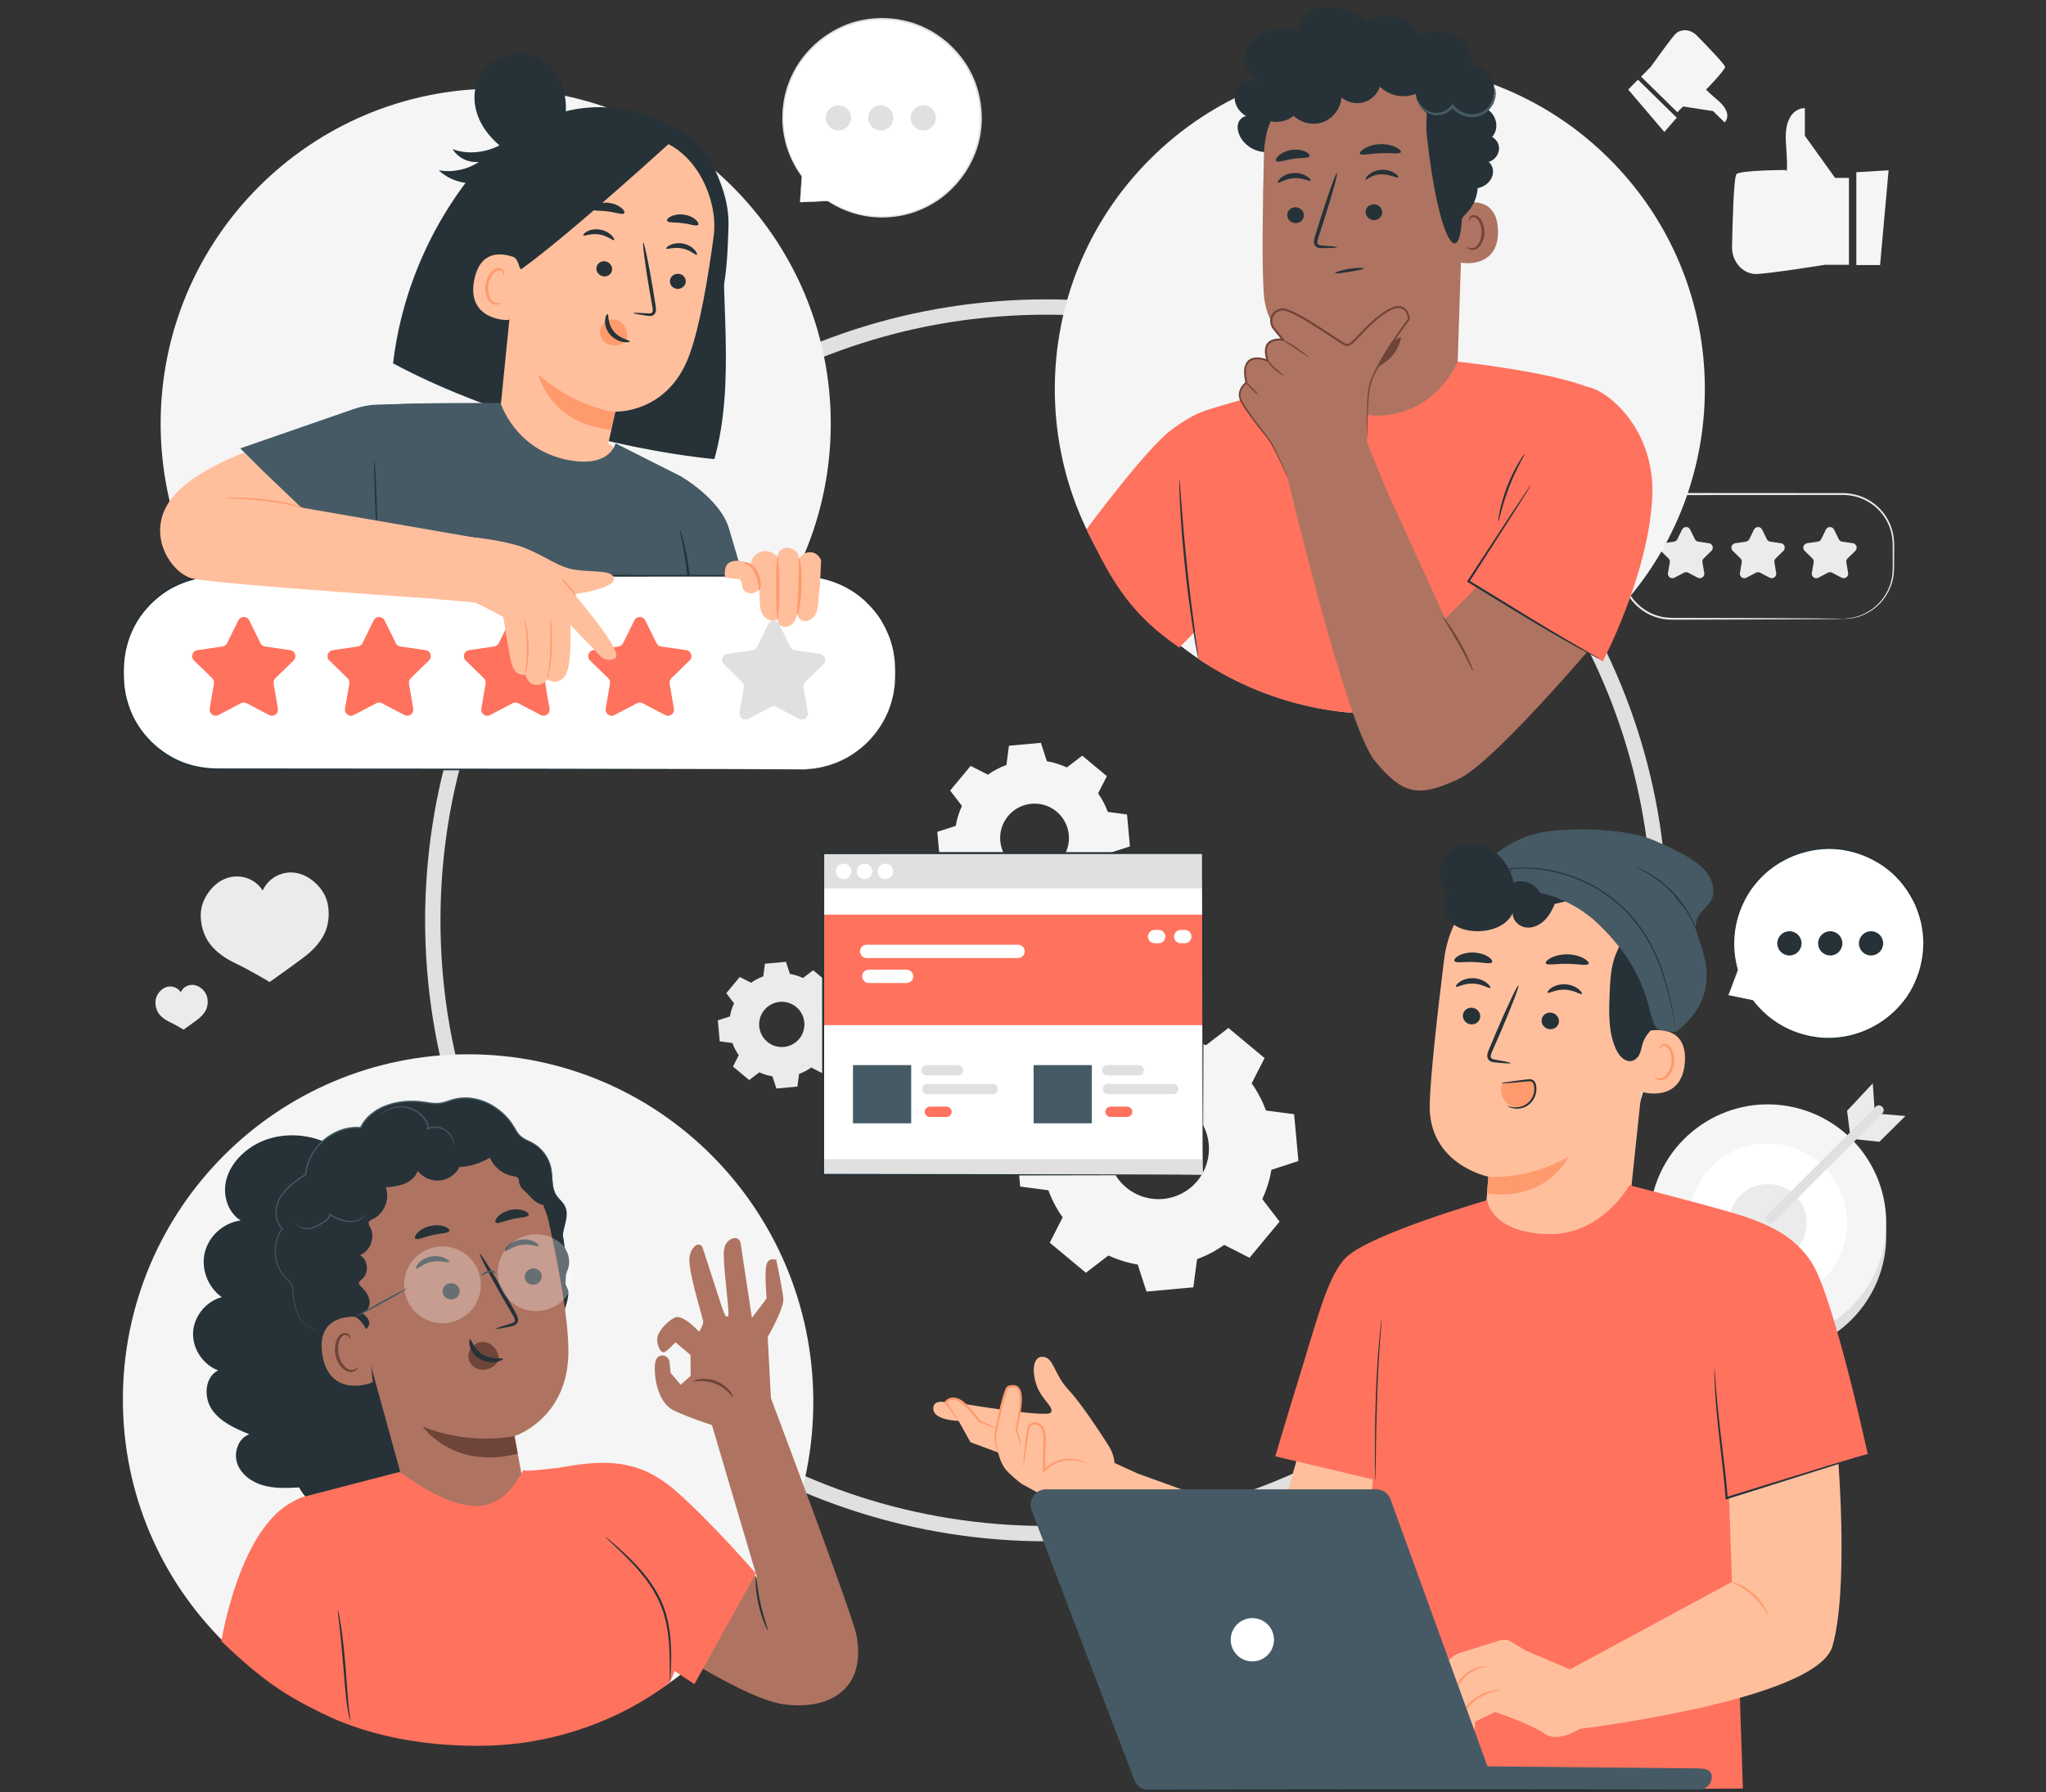
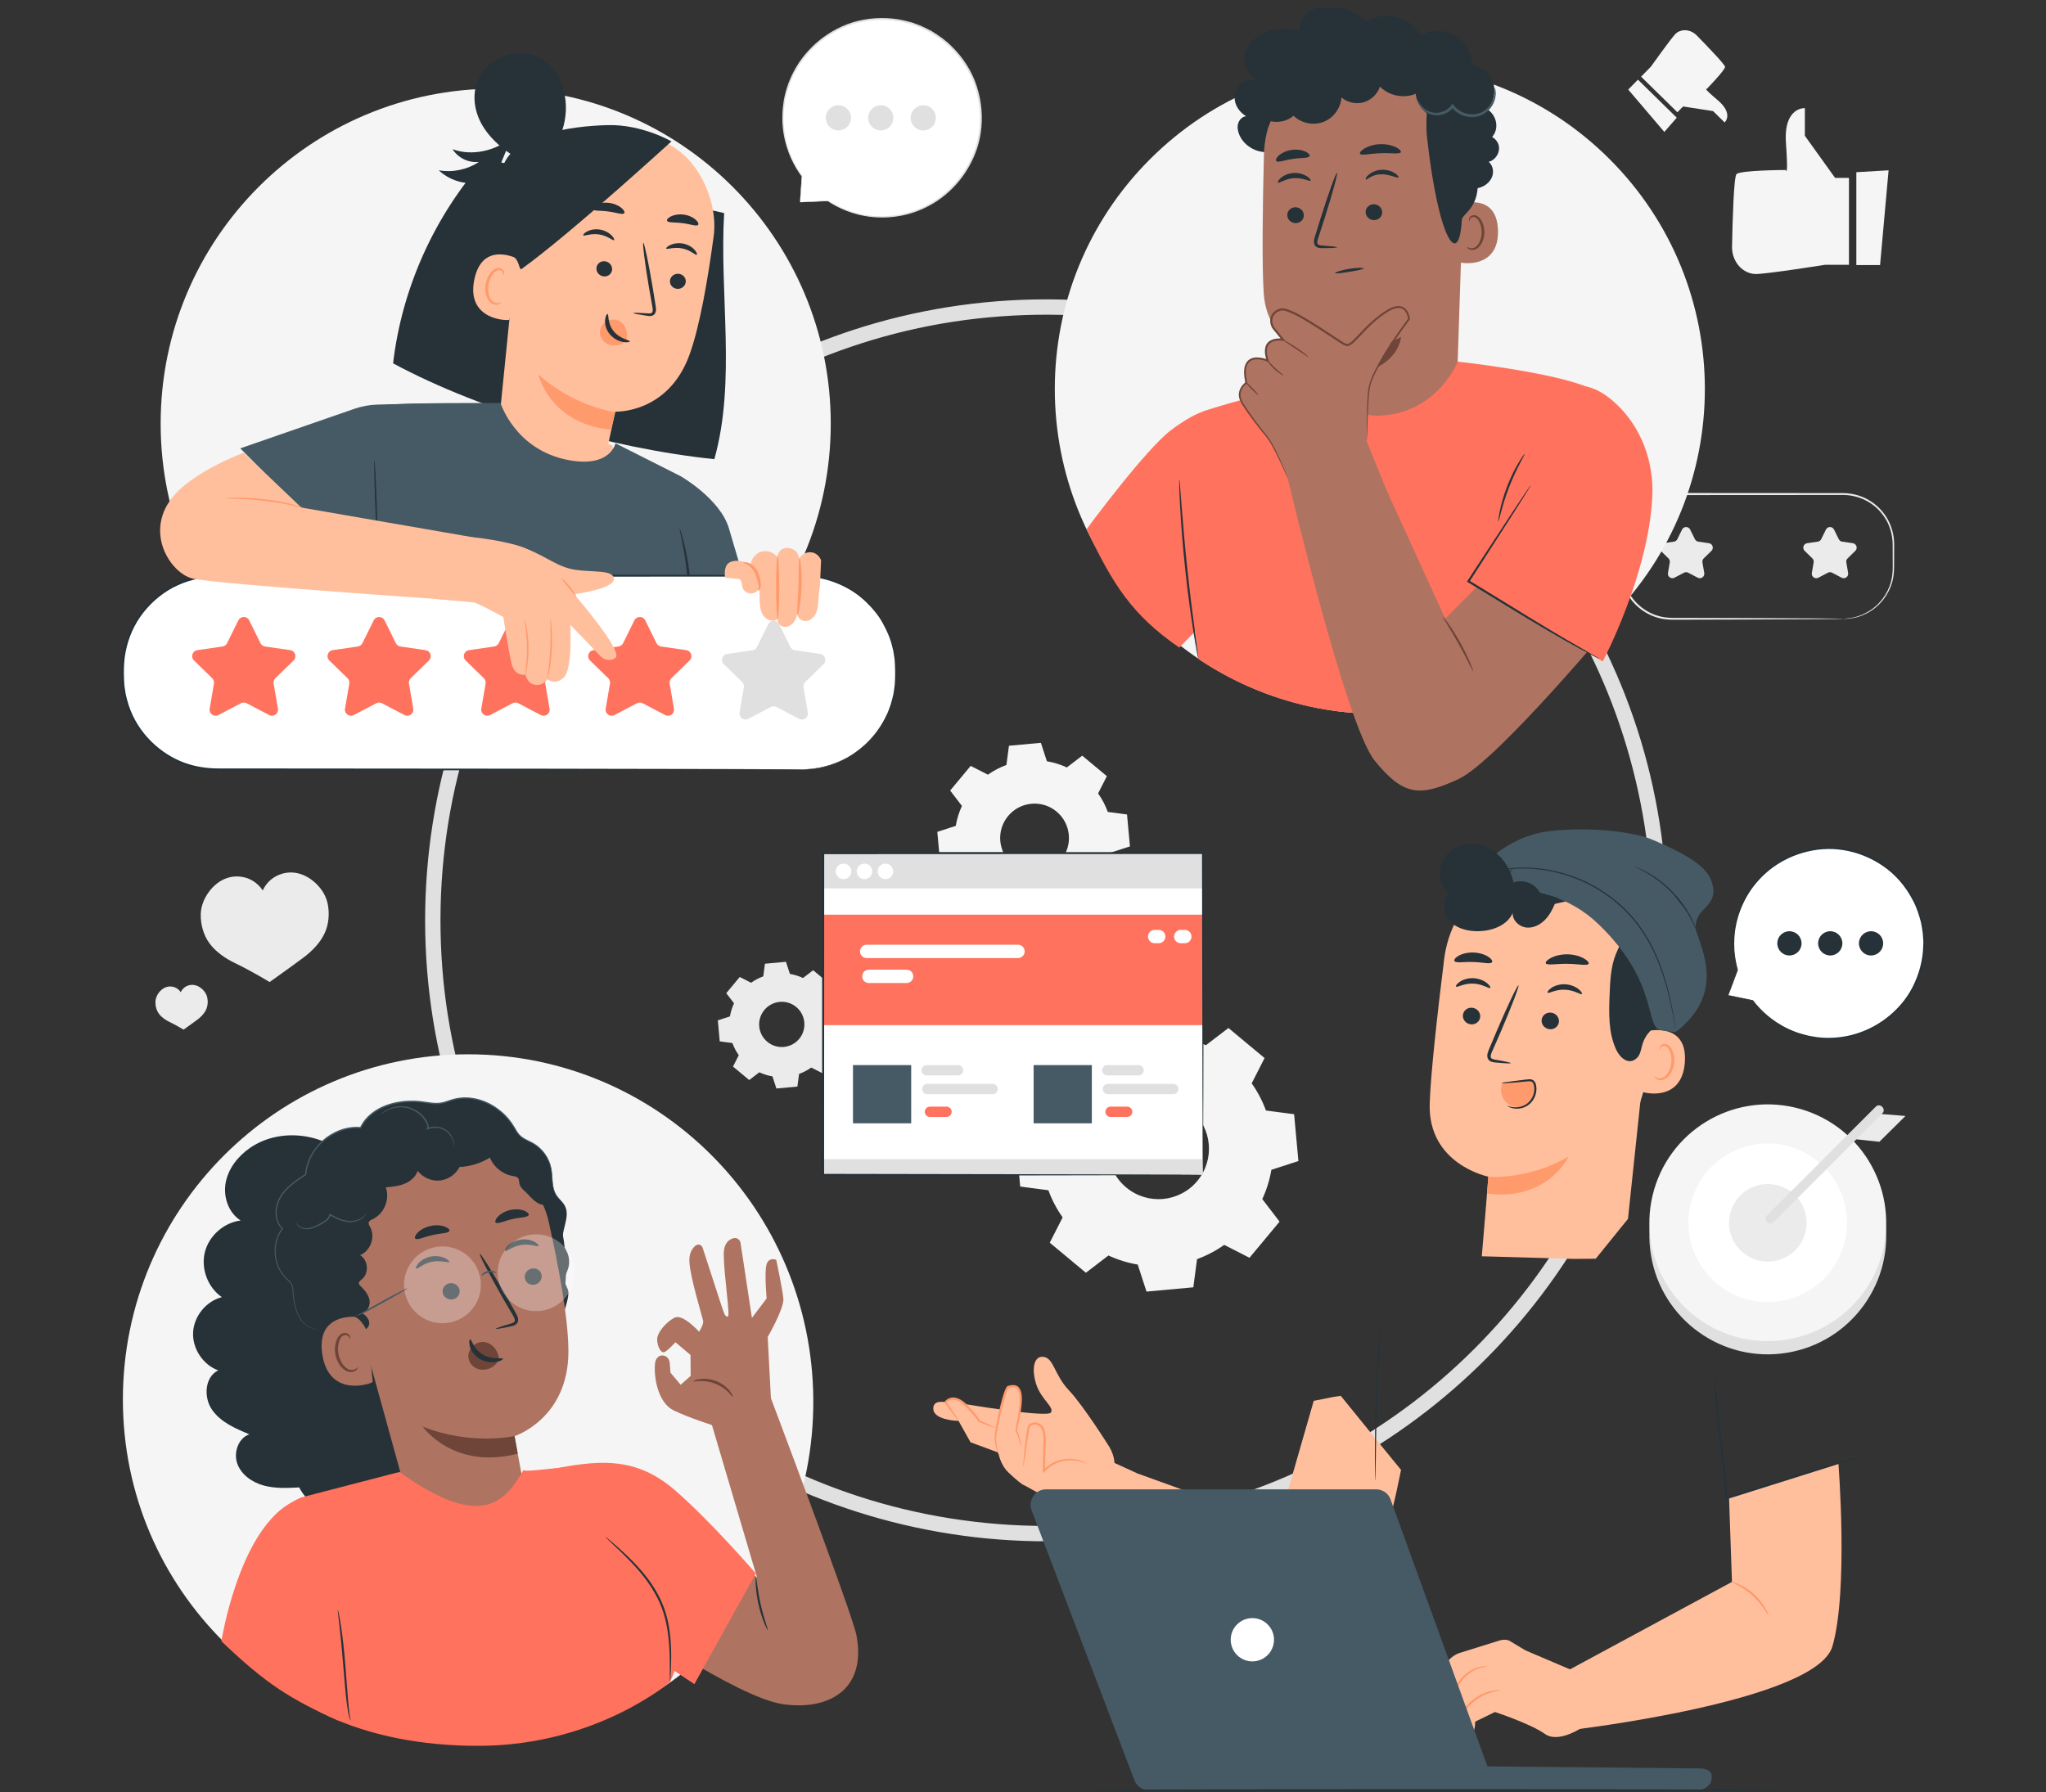
<svg xmlns="http://www.w3.org/2000/svg" width="242" height="212" viewBox="0 0 242 212" fill="none">
  <rect x="0" y="0" width="242" height="212" fill="#333333" stroke="none" />
  <g clip-path="url(#clip0_593_1063)">
    <path d="M128.941 124.909C129.943 124.198 131.023 123.634 132.15 123.222L132.591 119.89L138.129 119.382L139.168 122.579C140.352 122.779 141.517 123.136 142.631 123.654L145.298 121.609L149.573 125.167L148.048 128.16C148.76 129.162 149.323 130.243 149.735 131.371L153.067 131.811L153.575 137.349L150.378 138.389C150.178 139.571 149.821 140.736 149.303 141.851L151.348 144.518L147.791 148.793L144.797 147.268C143.795 147.979 142.714 148.542 141.587 148.954L141.146 152.287L135.608 152.794L134.569 149.597C133.385 149.397 132.22 149.039 131.106 148.522L128.439 150.566L124.164 147.009L125.689 144.015C124.978 143.014 124.415 141.933 124.003 140.806L120.67 140.366L120.162 134.827L123.359 133.788C123.56 132.605 123.917 131.44 124.434 130.326L122.39 127.659L125.947 123.384L128.941 124.909ZM132.444 132.078C130.336 134.61 130.681 138.373 133.214 140.48C135.747 142.587 139.509 142.243 141.616 139.709C143.724 137.177 143.379 133.414 140.846 131.307C138.313 129.2 134.551 129.544 132.444 132.078Z" fill="#F5F5F5" />
    <path d="M116.85 91.644C117.533 91.159 118.27 90.775 119.039 90.494L119.339 88.221L123.116 87.875L123.825 90.056C124.632 90.192 125.426 90.436 126.186 90.788L128.005 89.394L130.921 91.82L129.881 93.862C130.366 94.545 130.75 95.282 131.031 96.051L133.303 96.351L133.65 100.128L131.47 100.836C131.333 101.643 131.089 102.437 130.737 103.198L132.131 105.017L129.705 107.932L127.663 106.892C126.98 107.377 126.243 107.761 125.474 108.042L125.174 110.315L121.398 110.661L120.689 108.481C119.882 108.344 119.087 108.1 118.328 107.748L116.509 109.142L113.593 106.716L114.633 104.675C114.148 103.991 113.764 103.255 113.483 102.486L111.21 102.186L110.864 98.409L113.045 97.7C113.181 96.894 113.425 96.099 113.777 95.34L112.384 93.521L114.809 90.605L116.85 91.644ZM119.239 96.533C117.802 98.26 118.037 100.826 119.765 102.263C121.492 103.701 124.057 103.465 125.495 101.737C126.932 100.01 126.697 97.445 124.969 96.007C123.242 94.57 120.676 94.806 119.239 96.533Z" fill="#F5F5F5" />
    <path d="M88.84 116.259C89.289 115.94 89.774 115.687 90.28 115.502L90.478 114.007L92.962 113.78L93.428 115.214C93.959 115.304 94.482 115.464 94.981 115.696L96.178 114.779L98.096 116.375L97.411 117.718C97.73 118.167 97.983 118.652 98.168 119.158L99.663 119.355L99.891 121.839L98.457 122.305C98.367 122.836 98.207 123.359 97.975 123.859L98.892 125.055L97.296 126.973L95.953 126.289C95.503 126.608 95.019 126.86 94.513 127.045L94.316 128.54L91.831 128.768L91.365 127.334C90.834 127.244 90.312 127.083 89.812 126.852L88.616 127.769L86.698 126.173L87.382 124.83C87.063 124.38 86.811 123.896 86.626 123.39L85.131 123.193L84.903 120.708L86.337 120.242C86.427 119.712 86.588 119.189 86.82 118.689L85.902 117.493L87.498 115.575L88.84 116.259ZM90.411 119.475C89.466 120.611 89.62 122.299 90.757 123.244C91.893 124.19 93.581 124.035 94.526 122.899C95.472 121.762 95.317 120.075 94.181 119.129C93.044 118.184 91.357 118.339 90.411 119.475Z" fill="#EBEBEB" />
    <path d="M195.388 108.874C195.378 116.407 194.213 123.9 191.886 131.066C189.652 137.943 186.354 144.456 182.171 150.352C178.029 156.191 172.981 161.428 167.293 165.777C161.568 170.154 155.184 173.686 148.414 176.161C141.388 178.73 133.976 180.188 126.5 180.467C118.968 180.749 111.417 179.866 104.164 177.811C97.154 175.824 90.478 172.757 84.391 168.755C78.412 164.823 73.04 159.986 68.476 154.475C63.883 148.928 60.114 142.653 57.398 135.982C54.606 129.128 52.873 121.844 52.311 114.463C51.734 106.889 52.33 99.234 54.133 91.853C55.858 84.784 58.664 78.007 62.435 71.784C66.164 65.63 70.817 60.061 76.194 55.28C81.563 50.506 87.655 46.557 94.195 43.583C100.904 40.531 108.129 38.531 115.452 37.699C122.981 36.843 130.649 37.149 138.075 38.662C145.259 40.126 152.199 42.693 158.601 46.268C164.862 49.763 170.576 54.189 175.532 59.37C180.517 64.58 184.698 70.532 187.917 76.984C191.191 83.545 193.422 90.615 194.551 97.859C195.12 101.5 195.383 105.188 195.388 108.874C195.389 110.042 197.204 110.044 197.203 108.874C197.192 101.192 196.01 93.509 193.636 86.2C191.346 79.148 187.982 72.443 183.683 66.402C179.395 60.375 174.227 55.024 168.36 50.52C162.488 46.012 155.937 42.421 148.987 39.871C141.818 37.239 134.232 35.766 126.602 35.47C118.887 35.17 111.111 36.083 103.681 38.188C96.531 40.214 89.684 43.343 83.475 47.426C77.315 51.477 71.758 56.447 67.071 62.138C62.36 67.858 58.534 74.25 55.721 81.105C52.835 88.136 51.092 95.61 50.504 103.185C49.903 110.914 50.532 118.749 52.36 126.283C54.117 133.527 57.005 140.507 60.868 146.881C64.689 153.186 69.467 158.924 74.983 163.815C80.498 168.706 86.737 172.778 93.455 175.813C100.369 178.936 107.719 180.963 115.254 181.842C122.977 182.743 130.842 182.399 138.461 180.856C145.794 179.372 152.898 176.734 159.435 173.095C165.88 169.507 171.79 164.93 176.883 159.593C181.962 154.271 186.252 148.183 189.529 141.595C192.879 134.858 195.195 127.615 196.333 120.176C196.905 116.435 197.198 112.658 197.203 108.874C197.205 107.706 195.39 107.704 195.388 108.874Z" fill="#E0E0E0" />
-     <path d="M208.419 62.644L208.983 63.786C209.061 63.943 209.21 64.052 209.383 64.077L210.644 64.26C211.08 64.324 211.254 64.859 210.938 65.166L210.026 66.056C209.901 66.178 209.843 66.354 209.873 66.526L210.088 67.782C210.163 68.216 209.707 68.547 209.317 68.342L208.19 67.749C208.035 67.668 207.85 67.668 207.695 67.749L206.567 68.342C206.178 68.547 205.722 68.216 205.796 67.782L206.012 66.526C206.041 66.354 205.984 66.178 205.859 66.056L204.946 65.166C204.631 64.859 204.805 64.323 205.241 64.26L206.501 64.077C206.675 64.052 206.824 63.943 206.902 63.786L207.466 62.644C207.662 62.249 208.224 62.249 208.419 62.644Z" fill="#EBEBEB" />
    <path d="M216.927 62.644L217.49 63.786C217.568 63.943 217.717 64.052 217.891 64.077L219.152 64.26C219.587 64.324 219.761 64.859 219.446 65.166L218.533 66.056C218.408 66.178 218.351 66.354 218.381 66.526L218.596 67.782C218.67 68.216 218.215 68.547 217.825 68.342L216.697 67.749C216.542 67.668 216.357 67.668 216.203 67.749L215.075 68.342C214.685 68.547 214.23 68.216 214.304 67.782L214.519 66.526C214.549 66.354 214.492 66.178 214.366 66.056L213.454 65.166C213.139 64.859 213.313 64.323 213.748 64.26L215.009 64.077C215.182 64.052 215.332 63.943 215.409 63.786L215.973 62.644C216.169 62.249 216.732 62.249 216.927 62.644Z" fill="#EBEBEB" />
    <path d="M199.909 62.644L200.473 63.786C200.55 63.943 200.7 64.052 200.873 64.077L202.134 64.26C202.57 64.324 202.744 64.859 202.428 65.166L201.516 66.056C201.391 66.178 201.333 66.354 201.363 66.526L201.578 67.782C201.653 68.216 201.197 68.547 200.807 68.342L199.68 67.749C199.525 67.668 199.34 67.668 199.185 67.749L198.057 68.342C197.668 68.547 197.212 68.216 197.286 67.782L197.502 66.526C197.531 66.354 197.474 66.178 197.349 66.056L196.436 65.166C196.121 64.859 196.295 64.323 196.731 64.26L197.991 64.077C198.165 64.052 198.314 63.943 198.392 63.786L198.956 62.644C199.151 62.249 199.714 62.249 199.909 62.644Z" fill="#EBEBEB" />
    <path d="M218.015 73.203C218.014 73.183 218.31 73.195 218.858 73.11C219.402 73.029 220.216 72.829 221.108 72.269C221.997 71.728 222.948 70.764 223.486 69.374C223.755 68.681 223.886 67.89 223.873 67.043C223.87 66.19 223.866 65.29 223.863 64.345C223.848 63.415 223.615 62.438 223.122 61.55C222.622 60.667 221.875 59.871 220.923 59.33C219.975 58.779 218.844 58.511 217.669 58.555C216.484 58.557 215.265 58.558 214.015 58.56C209.012 58.563 203.515 58.566 197.744 58.57C196.328 58.572 194.947 59.105 193.914 60.016C192.871 60.916 192.191 62.186 192.001 63.504C191.897 64.158 191.933 64.835 191.926 65.505C191.93 66.171 191.914 66.839 191.936 67.484C191.962 68.772 192.472 69.991 193.234 70.946C194.016 71.891 195.064 72.572 196.187 72.875C196.746 73.047 197.32 73.084 197.888 73.094C198.463 73.095 199.029 73.097 199.585 73.097C201.808 73.103 203.88 73.108 205.772 73.113C209.545 73.13 212.603 73.144 214.731 73.153C215.778 73.163 216.597 73.171 217.166 73.177C217.436 73.182 217.646 73.187 217.8 73.189C217.942 73.194 218.015 73.198 218.015 73.203C218.015 73.207 217.942 73.211 217.8 73.216C217.646 73.219 217.436 73.223 217.166 73.228C216.597 73.234 215.778 73.242 214.731 73.252C212.603 73.262 209.545 73.275 205.772 73.292C203.879 73.297 201.808 73.302 199.585 73.308C199.029 73.309 198.463 73.31 197.888 73.311C197.31 73.303 196.707 73.266 196.128 73.09C194.961 72.779 193.869 72.074 193.054 71.094C192.258 70.105 191.725 68.835 191.695 67.494C191.671 66.831 191.687 66.175 191.681 65.505C191.688 64.841 191.649 64.161 191.756 63.468C191.952 62.093 192.661 60.768 193.748 59.828C194.824 58.878 196.267 58.321 197.744 58.319C203.514 58.322 209.012 58.326 214.014 58.329C215.264 58.331 216.484 58.332 217.668 58.334C218.861 58.292 220.054 58.575 221.027 59.15C222.011 59.715 222.779 60.542 223.291 61.456C223.797 62.377 224.031 63.387 224.04 64.344C224.038 65.29 224.035 66.19 224.033 67.043C224.041 67.901 223.899 68.72 223.617 69.425C223.053 70.844 222.071 71.815 221.159 72.353C220.245 72.909 219.416 73.096 218.865 73.161C218.589 73.209 218.375 73.197 218.232 73.205C218.088 73.207 218.015 73.207 218.015 73.203Z" fill="#EBEBEB" />
    <path d="M94.626 23.922L94.863 20.853C93.489 18.977 92.654 16.666 92.608 14.131C92.501 8.152 97.048 2.977 102.99 2.302C109.855 1.521 115.919 6.802 116.039 13.762C116.14 19.671 111.704 24.8 105.843 25.559C102.935 25.936 100.164 25.22 97.913 23.746L97.918 23.751L94.626 23.922Z" fill="white" />
    <path d="M94.623 23.922C94.623 23.922 94.689 23.924 94.829 23.92C94.98 23.914 95.187 23.907 95.455 23.898C96.026 23.875 96.852 23.841 97.917 23.797C97.942 23.796 97.961 23.775 97.96 23.75C97.96 23.74 97.956 23.729 97.949 23.722C97.949 23.722 97.946 23.718 97.945 23.717L97.886 23.785C99.1 24.587 100.901 25.46 103.226 25.68C104.382 25.794 105.651 25.729 106.966 25.442C108.277 25.144 109.622 24.59 110.876 23.754C112.126 22.912 113.277 21.782 114.184 20.405C115.088 19.032 115.77 17.412 116.01 15.655C116.264 13.905 116.122 12.041 115.551 10.262C114.992 8.476 113.937 6.809 112.539 5.457C111.847 4.753 111.036 4.197 110.215 3.691C109.787 3.468 109.363 3.24 108.924 3.053L108.255 2.799L107.922 2.675L107.579 2.584C105.76 2.064 103.872 2.014 102.117 2.336C100.353 2.65 98.751 3.416 97.409 4.39C96.066 5.37 94.985 6.586 94.201 7.885C93.421 9.189 92.933 10.569 92.7 11.899C92.658 12.235 92.616 12.565 92.575 12.888C92.542 13.213 92.55 13.535 92.536 13.85C92.519 14.479 92.578 15.086 92.66 15.661C93.005 17.974 93.969 19.722 94.824 20.879L94.816 20.85C94.751 21.838 94.7 22.608 94.665 23.142C94.65 23.392 94.638 23.586 94.63 23.727C94.622 23.86 94.62 23.925 94.623 23.922C94.623 23.922 94.633 23.849 94.647 23.713C94.66 23.57 94.679 23.372 94.703 23.119C94.75 22.592 94.817 21.833 94.903 20.857C94.904 20.847 94.901 20.836 94.895 20.828C94.062 19.668 93.126 17.928 92.802 15.64C92.724 15.072 92.67 14.472 92.691 13.851C92.707 13.541 92.7 13.223 92.735 12.903C92.777 12.584 92.819 12.259 92.863 11.929C93.1 10.618 93.587 9.262 94.36 7.981C95.137 6.705 96.204 5.513 97.528 4.553C98.85 3.6 100.424 2.85 102.156 2.545C103.88 2.233 105.734 2.284 107.518 2.796L107.854 2.885L108.181 3.008L108.836 3.257C109.267 3.441 109.683 3.666 110.103 3.884C110.908 4.382 111.705 4.927 112.383 5.618C113.755 6.945 114.791 8.579 115.341 10.33C115.902 12.076 116.046 13.907 115.799 15.624C115.566 17.349 114.899 18.942 114.015 20.294C113.127 21.65 111.999 22.766 110.772 23.599C109.54 24.427 108.218 24.979 106.928 25.279C105.634 25.569 104.381 25.641 103.239 25.537C100.941 25.335 99.151 24.489 97.935 23.709C97.915 23.695 97.886 23.701 97.872 23.722C97.861 23.739 97.864 23.762 97.877 23.777C97.878 23.779 97.881 23.782 97.881 23.782L97.912 23.707C96.86 23.773 96.045 23.824 95.481 23.859C95.209 23.877 94.998 23.892 94.844 23.902C94.701 23.913 94.623 23.922 94.623 23.922Z" fill="#E0E0E0" />
    <path d="M107.711 13.942C107.711 14.766 108.379 15.433 109.202 15.433C110.026 15.433 110.693 14.765 110.693 13.942C110.693 13.118 110.025 12.451 109.202 12.451C108.378 12.451 107.711 13.118 107.711 13.942Z" fill="#E0E0E0" />
    <path d="M102.688 13.942C102.688 14.765 103.356 15.433 104.18 15.433C105.003 15.433 105.671 14.765 105.671 13.942C105.671 13.118 105.003 12.45 104.18 12.45C103.356 12.45 102.688 13.118 102.688 13.942Z" fill="#E0E0E0" />
    <path d="M97.675 13.942C97.675 14.765 98.343 15.433 99.166 15.433C99.99 15.433 100.657 14.765 100.657 13.942C100.657 13.118 99.989 12.45 99.166 12.45C98.343 12.45 97.675 13.118 97.675 13.942Z" fill="#E0E0E0" />
    <path d="M18.381 118.537C18.389 118.146 18.541 117.766 18.772 117.451C18.999 117.143 19.309 116.887 19.673 116.77C20.06 116.646 20.498 116.689 20.854 116.886C21.065 117.003 21.245 117.174 21.379 117.376C21.471 117.176 21.606 116.997 21.774 116.855C22.086 116.594 22.507 116.469 22.911 116.517C23.291 116.562 23.644 116.754 23.925 117.014C24.212 117.279 24.434 117.623 24.515 118.005C24.617 118.484 24.575 119.023 24.363 119.464C24.141 119.931 23.746 120.328 23.332 120.635C22.634 121.153 21.712 121.806 21.712 121.806C21.712 121.806 20.828 121.268 20.044 120.893C19.578 120.67 19.116 120.355 18.808 119.939C18.517 119.547 18.372 119.026 18.381 118.537Z" fill="#EBEBEB" />
    <path d="M23.743 108.174C23.761 107.218 24.134 106.289 24.7 105.519C25.254 104.764 26.012 104.138 26.904 103.853C27.851 103.549 28.922 103.654 29.792 104.137C30.309 104.424 30.751 104.841 31.076 105.336C31.301 104.848 31.631 104.408 32.043 104.063C32.806 103.424 33.837 103.117 34.824 103.235C35.754 103.346 36.617 103.816 37.305 104.452C38.007 105.1 38.551 105.942 38.75 106.877C38.999 108.047 38.894 109.366 38.378 110.446C37.833 111.586 36.869 112.558 35.854 113.311C34.146 114.578 31.891 116.174 31.891 116.174C31.891 116.174 29.729 114.859 27.811 113.941C26.671 113.395 25.539 112.625 24.788 111.609C24.075 110.646 23.721 109.371 23.743 108.174Z" fill="#EBEBEB" />
    <path d="M211.358 160.033C218.991 158.783 224.166 151.582 222.916 143.948C221.666 136.315 214.465 131.141 206.832 132.39C199.199 133.64 194.024 140.841 195.274 148.475C196.524 156.108 203.725 161.282 211.358 160.033Z" fill="#E0E0E0" />
    <path d="M222.717 147.891C224.506 140.366 219.855 132.816 212.33 131.028C204.805 129.24 197.256 133.89 195.467 141.415C193.679 148.94 198.33 156.49 205.855 158.278C213.379 160.066 220.929 155.416 222.717 147.891Z" fill="#F5F5F5" />
    <path d="M212.652 153.329C217.444 151.358 219.73 145.876 217.759 141.085C215.788 136.294 210.307 134.008 205.516 135.979C200.725 137.949 198.438 143.431 200.409 148.222C202.38 153.013 207.861 155.299 212.652 153.329Z" fill="white" />
    <path d="M213.629 145.395C214.036 142.893 212.338 140.534 209.835 140.127C207.333 139.719 204.974 141.417 204.567 143.92C204.159 146.422 205.858 148.78 208.36 149.188C210.863 149.595 213.221 147.897 213.629 145.395Z" fill="#EBEBEB" />
-     <path d="M218.853 134.396L218.472 131.408L221.513 128.153L221.732 131.377L218.853 134.396Z" fill="#EBEBEB" />
    <path d="M225.378 132.018L222.293 131.767L219.2 134.742L222.293 135.072L225.378 132.018Z" fill="#EBEBEB" />
    <path d="M221.857 130.926C220.404 132.38 218.951 133.834 217.497 135.287C215.192 137.593 212.886 139.899 210.581 142.205C210.051 142.735 209.521 143.265 208.991 143.795C208.487 144.299 209.274 145.077 209.778 144.573C211.232 143.119 212.684 141.665 214.138 140.212C216.443 137.906 218.749 135.6 221.054 133.294C221.584 132.764 222.114 132.233 222.644 131.704C223.149 131.199 222.362 130.422 221.857 130.926Z" fill="#E0E0E0" />
    <path d="M218.693 21.045H217.054L213.477 16.061V12.789C213.477 12.789 210.944 12.633 211.242 16.917C211.541 21.201 211.218 20.11 211.218 20.11C211.218 20.11 205.839 20.131 205.392 20.598C205.067 20.938 204.92 26.281 204.864 29.178C204.836 30.637 205.73 31.994 207.087 32.339C207.28 32.388 207.475 32.416 207.666 32.416C209.007 32.416 215.862 31.326 215.862 31.326H218.693V21.045Z" fill="#F5F5F5" />
    <path d="M223.382 20.147L222.374 31.356H219.567V20.372L223.382 20.147Z" fill="#F5F5F5" />
    <path d="M198.403 13.281L199.074 12.596L202.622 13.143L203.989 14.484C203.989 14.484 205.092 13.489 203.18 11.859C201.268 10.229 201.856 10.541 201.856 10.541C201.856 10.541 204.051 8.285 204.039 7.907C204.03 7.632 201.858 5.382 200.67 4.172C200.072 3.562 199.139 3.38 198.439 3.806C198.339 3.866 198.248 3.936 198.169 4.016C197.62 4.576 195.267 7.887 195.267 7.887L194.107 9.07L198.403 13.281Z" fill="#F5F5F5" />
    <path d="M196.856 15.609L192.586 10.596L193.736 9.424L198.325 13.923L196.856 15.609Z" fill="#F5F5F5" />
    <path d="M173.746 104.637C171.956 106.237 171.776 107.672 171.773 108.432C171.772 108.655 171.838 108.932 172.055 108.98C172.161 109.003 172.269 108.961 172.368 108.92C174.455 108.054 176.542 107.189 178.629 106.323" fill="#263238" />
    <path d="M194.065 128.062C195.261 125.315 196.448 122.545 197.153 119.633C197.858 116.721 198.067 113.634 197.298 110.739C197.181 110.3 196.114 107.327 195.659 107.328C195.334 107.328 195.905 110.061 195.716 110.324C193.906 112.839 193.175 116.004 193.125 119.101C193.077 122.199 193.449 125.025 194.065 128.062Z" fill="#263238" />
    <path d="M192.557 144.189L195.46 116.711C196.425 109.259 192.893 102.486 185.417 101.727L184.722 101.697C177.727 101.398 171.674 106.517 170.814 113.464C170.013 119.928 169.211 127.08 169.105 130.562C168.885 137.769 176.042 139.198 176.042 139.198C176.058 139.2 175.447 146.508 175.266 148.616L186.138 148.926L188.745 148.903L192.557 144.189Z" fill="#FFBF9D" />
    <path d="M176.037 139.199C176.037 139.199 180.567 139.66 185.536 136.828C185.536 136.828 183.047 142.147 175.887 141.19L176.037 139.199Z" fill="#FF9A6C" />
    <path d="M173.03 120.098C172.988 120.64 173.412 121.124 173.978 121.179C174.543 121.233 175.035 120.839 175.078 120.296C175.12 119.754 174.696 119.27 174.131 119.216C173.566 119.161 173.073 119.556 173.03 120.098Z" fill="#263238" />
    <path d="M172.217 116.713C172.339 116.852 173.143 116.309 174.25 116.359C175.356 116.394 176.144 116.998 176.27 116.868C176.331 116.81 176.212 116.562 175.869 116.29C175.532 116.019 174.948 115.743 174.259 115.717C173.569 115.691 172.978 115.92 172.633 116.166C172.282 116.412 172.156 116.65 172.217 116.713Z" fill="#263238" />
    <path d="M182.342 120.674C182.299 121.217 182.724 121.7 183.289 121.754C183.854 121.809 184.347 121.415 184.39 120.872C184.432 120.329 184.008 119.846 183.443 119.791C182.877 119.736 182.384 120.132 182.342 120.674Z" fill="#263238" />
    <path d="M183.052 117.433C183.174 117.572 183.98 117.029 185.086 117.08C186.192 117.114 186.98 117.718 187.106 117.588C187.167 117.53 187.049 117.283 186.705 117.01C186.368 116.738 185.785 116.464 185.095 116.437C184.405 116.411 183.814 116.641 183.47 116.885C183.119 117.133 182.992 117.37 183.052 117.433Z" fill="#263238" />
    <path d="M178.703 125.77C178.71 125.707 178.027 125.559 176.919 125.369C176.637 125.328 176.372 125.26 176.332 125.065C176.275 124.858 176.406 124.558 176.557 124.235C176.852 123.562 177.161 122.857 177.485 122.118C178.778 119.103 179.726 116.619 179.604 116.568C179.482 116.517 178.336 118.919 177.044 121.935C176.732 122.679 176.434 123.387 176.15 124.066C176.03 124.382 175.83 124.739 175.956 125.169C176.024 125.383 176.225 125.545 176.404 125.602C176.583 125.665 176.741 125.675 176.881 125.69C178 125.798 178.696 125.833 178.703 125.77Z" fill="#263238" />
    <path d="M182.833 113.953C182.972 114.242 184.058 113.991 185.368 114.019C186.677 114.021 187.758 114.296 187.903 114.01C187.967 113.874 187.757 113.61 187.307 113.361C186.86 113.113 186.166 112.903 185.38 112.894C184.595 112.886 183.896 113.08 183.444 113.318C182.988 113.556 182.772 113.815 182.833 113.953Z" fill="#263238" />
    <path d="M172.041 113.701C172.256 113.966 173.172 113.757 174.256 113.807C175.341 113.826 176.246 114.092 176.473 113.841C176.573 113.719 176.443 113.459 176.056 113.198C175.675 112.938 175.026 112.706 174.28 112.682C173.535 112.659 172.877 112.85 172.485 113.085C172.087 113.321 171.947 113.573 172.041 113.701Z" fill="#263238" />
    <path d="M194.638 122.021C194.763 121.973 199.65 120.769 199.282 125.687C198.914 130.605 194.052 129.221 194.055 129.079C194.057 128.938 194.638 122.021 194.638 122.021Z" fill="#FFBF9D" />
    <path d="M195.701 127.328C195.724 127.314 195.782 127.394 195.922 127.471C196.058 127.546 196.298 127.609 196.562 127.532C197.095 127.38 197.594 126.588 197.685 125.703C197.731 125.257 197.669 124.823 197.537 124.459C197.413 124.088 197.2 123.819 196.942 123.753C196.685 123.674 196.489 123.816 196.418 123.95C196.342 124.083 196.366 124.184 196.339 124.19C196.325 124.201 196.24 124.099 196.295 123.9C196.322 123.803 196.389 123.691 196.512 123.606C196.637 123.519 196.814 123.482 196.995 123.516C197.372 123.57 197.687 123.946 197.833 124.346C197.999 124.749 198.079 125.237 198.027 125.739C197.922 126.728 197.345 127.618 196.618 127.77C196.265 127.834 195.985 127.708 195.844 127.581C195.701 127.447 195.683 127.335 195.701 127.328Z" fill="#FF9A6C" />
    <path d="M174.67 105.59C173.911 105.085 176.514 102.709 178.543 101.985C181.609 100.893 186.189 100.445 188.849 101.445C192.05 102.65 194.638 104.51 196.035 107.633C197.431 110.755 197.759 114.285 197.378 117.684C197.261 118.722 197.063 119.797 196.434 120.629C195.657 121.659 194.629 122.113 194.214 123.736C194.078 124.269 193.987 124.825 193.578 125.194C192.599 126.075 191.574 125.084 191.144 124.141C190.225 122.125 190.297 119.817 190.386 117.604C190.45 116.031 190.52 114.424 191.089 112.955C191.397 112.156 191.848 111.415 192.113 110.6C192.377 109.785 192.431 108.839 191.97 108.117C191.895 108 191.768 107.849 191.604 107.68C190.315 106.343 188.397 105.815 186.6 106.286C183.751 107.033 178.902 108.1 177.746 107.057C176.083 105.557 175.732 104.641 175.732 104.641L174.67 105.59Z" fill="#263238" />
    <path d="M198.069 122.098C198.168 122.022 198.309 122.016 198.404 121.94C204.67 116.9 200.504 111.198 200.566 109.553C200.652 107.274 203.201 107.327 202.553 104.636C202.117 102.823 200.431 101.443 195.375 99.306C193.257 98.41 187.934 97.747 183.168 98.338C178.915 98.865 175.881 101.601 174.109 103.751C174.109 103.751 173.094 104.144 172.824 104.558C171.978 105.859 172.263 106.446 172.263 106.446C172.263 106.446 181.898 102.419 189.111 109.37C196.323 116.322 194.473 121.642 196.509 121.88L198.069 122.098Z" fill="#455A64" />
    <path d="M199.271 107.501C199.641 108.061 199.943 108.587 200.165 109.044C200.286 109.268 200.372 109.481 200.456 109.664C200.542 109.847 200.607 110.009 200.657 110.142C200.762 110.406 200.825 110.552 200.835 110.548C200.844 110.545 200.799 110.394 200.71 110.122C200.667 109.986 200.61 109.82 200.53 109.633C200.452 109.446 200.372 109.228 200.256 108.999C200.044 108.533 199.748 107.998 199.381 107.428C199.005 106.865 198.553 106.27 198.023 105.694C197.487 105.123 196.927 104.628 196.392 104.213C195.851 103.805 195.339 103.47 194.89 103.224C194.67 103.092 194.459 102.996 194.277 102.905C194.097 102.812 193.936 102.743 193.803 102.69C193.538 102.58 193.391 102.525 193.387 102.534C193.383 102.543 193.523 102.616 193.779 102.74C193.908 102.801 194.065 102.877 194.241 102.976C194.418 103.074 194.624 103.175 194.839 103.312C195.278 103.567 195.78 103.907 196.311 104.317C196.836 104.734 197.388 105.226 197.918 105.791" fill="#263238" />
    <path d="M173.846 103.863C173.847 103.866 173.877 103.858 173.935 103.84C174 103.819 174.084 103.793 174.191 103.759C174.414 103.682 174.747 103.582 175.176 103.455C175.608 103.338 176.137 103.194 176.761 103.075C177.384 102.949 178.1 102.839 178.898 102.783C180.489 102.664 182.414 102.766 184.458 103.311C185.478 103.581 186.525 103.958 187.562 104.452C188.596 104.951 189.617 105.572 190.586 106.309C191.548 107.057 192.417 107.878 193.154 108.759C193.889 109.641 194.508 110.566 195.019 111.49C196.048 113.34 196.656 115.16 197.095 116.696C197.522 118.239 197.769 119.514 197.935 120.393C198.013 120.828 198.075 121.168 198.118 121.409C198.139 121.519 198.155 121.606 198.167 121.673C198.179 121.732 198.186 121.762 198.188 121.762C198.191 121.762 198.188 121.731 198.181 121.671C198.173 121.603 198.161 121.515 198.146 121.404C198.114 121.171 198.064 120.826 197.99 120.384C197.84 119.5 197.608 118.22 197.192 116.67C196.764 115.126 196.163 113.293 195.134 111.427C194.622 110.495 194.001 109.561 193.26 108.669C192.518 107.779 191.643 106.95 190.673 106.196C189.696 105.453 188.665 104.828 187.622 104.327C186.576 103.83 185.52 103.452 184.491 103.184C182.43 102.642 180.489 102.55 178.889 102.683C178.088 102.746 177.369 102.863 176.745 102.997C176.12 103.125 175.591 103.276 175.16 103.402C174.732 103.538 174.401 103.647 174.181 103.732C174.076 103.771 173.993 103.803 173.929 103.827C173.874 103.849 173.845 103.861 173.846 103.863Z" fill="#263238" />
    <path d="M177.95 105.495C177.995 105.492 177.836 104.802 178.129 104.021C178.408 103.234 178.974 102.808 178.941 102.776C178.931 102.763 178.777 102.847 178.577 103.046C178.377 103.242 178.144 103.566 177.995 103.972C177.847 104.378 177.818 104.776 177.845 105.055C177.871 105.335 177.934 105.499 177.95 105.495Z" fill="#263238" />
    <path d="M173.816 106.127C173.859 106.116 173.719 105.601 173.787 104.962C173.846 104.321 174.086 103.844 174.045 103.825C174.017 103.802 173.708 104.273 173.644 104.948C173.574 105.621 173.784 106.144 173.816 106.127Z" fill="#263238" />
    <path d="M171.184 101.047C172.373 99.765 174.453 99.541 176.023 100.311C177.593 101.082 178.648 102.691 179.022 104.4C180.161 103.96 181.592 104.514 182.137 105.608L184.207 106.194C183.875 107.03 183.535 107.879 182.962 108.572C182.39 109.265 181.536 109.786 180.64 109.735C179.742 109.683 178.877 108.915 178.921 108.017C178.269 109.457 176.547 110.108 174.968 110.157C173.733 110.195 172.413 109.912 171.551 109.027C170.69 108.142 170.508 106.547 171.412 105.705C170.029 104.635 169.995 102.33 171.184 101.047Z" fill="#263238" />
    <path d="M177.719 128.099L177.914 127.978C178.878 127.947 179.842 127.916 180.805 127.885C180.962 127.88 181.128 127.877 181.264 127.953C181.429 128.046 181.514 128.234 181.563 128.417C181.791 129.26 181.408 130.23 180.667 130.691C179.925 131.153 178.886 131.067 178.23 130.491C177.575 129.914 177.357 128.894 177.719 128.099Z" fill="#FF9A6C" />
    <path d="M131.264 172.81L134.548 174.312L131.224 181.089L128.604 178.118L131.264 172.81Z" fill="#FFBF9D" />
    <path d="M131.219 171.177C131.15 171.056 128.124 166.25 126.412 164.45C124.701 162.648 124.656 160.68 123.44 160.516C122.224 160.352 121.999 162.063 122.584 163.819C123.17 165.576 124.746 166.476 124.295 167.107C123.845 167.737 114.098 166.092 114.098 166.092C114.098 166.092 112.837 164.804 111.846 165.885C111.846 165.885 110.275 165.511 110.395 166.732C110.524 168.038 113.378 168.092 113.378 168.092L114.792 170.62L118.081 171.835C118.081 171.835 118.281 173.231 119.262 174.177C120.242 175.123 120.963 175.658 121.098 175.683C121.233 175.708 124.16 177.509 125.646 177.869C127.132 178.229 129.113 178.545 129.113 178.545L131.815 173.141C131.816 173.14 131.873 172.315 131.219 171.177Z" fill="#FFBF9D" />
    <path d="M118.117 172.017C118.117 172.017 117.63 170.798 117.748 169.765C117.866 168.732 118.839 164.159 119.282 164.071C119.725 163.982 120.492 163.717 120.698 164.956C120.905 166.195 120.197 169.125 120.197 169.195C120.197 169.264 120.656 170.09 120.736 171.181" fill="#FFBF9D" />
    <path d="M120.736 171.183C120.713 171.185 120.692 170.952 120.59 170.549C120.54 170.347 120.466 170.103 120.362 169.828C120.308 169.69 120.247 169.546 120.178 169.392L120.125 169.271C120.092 169.215 120.116 169.118 120.122 169.092C120.139 169.003 120.156 168.913 120.174 168.821C120.314 168.086 120.48 167.208 120.569 166.228C120.607 165.742 120.643 165.218 120.507 164.73C120.439 164.491 120.316 164.264 120.112 164.176C119.907 164.084 119.642 164.134 119.364 164.197C119.312 164.173 119.248 164.307 119.189 164.424C119.133 164.544 119.083 164.673 119.038 164.802C118.946 165.06 118.867 165.321 118.793 165.579C118.645 166.095 118.519 166.599 118.403 167.08C118.175 168.043 117.985 168.918 117.862 169.652C117.749 170.375 117.891 170.98 117.972 171.383C118.064 171.79 118.137 172.011 118.118 172.018C118.101 172.025 117.993 171.816 117.867 171.411C117.754 171.009 117.575 170.399 117.667 169.625C117.767 168.873 117.938 167.995 118.153 167.023C118.263 166.537 118.384 166.029 118.531 165.505C118.604 165.243 118.683 164.977 118.777 164.709C118.824 164.575 118.875 164.441 118.938 164.305C118.97 164.237 119.004 164.169 119.052 164.098C119.073 164.064 119.107 164.025 119.149 163.988C119.173 163.968 119.219 163.947 119.255 163.935L119.307 163.925C119.577 163.867 119.905 163.784 120.225 163.923C120.546 164.069 120.694 164.386 120.77 164.655C120.919 165.216 120.868 165.756 120.825 166.252C120.72 167.25 120.532 168.128 120.367 168.862C120.346 168.953 120.325 169.042 120.305 169.13C120.296 169.19 120.283 169.183 120.296 169.207L120.342 169.324C120.406 169.481 120.462 169.633 120.509 169.776C120.603 170.064 120.662 170.317 120.697 170.527C120.767 170.945 120.751 171.182 120.736 171.183Z" fill="#FF9A6C" />
    <path d="M128.603 173.159C128.584 173.209 128.068 172.911 127.107 172.778C126.629 172.724 126.036 172.736 125.406 172.934C124.781 173.121 124.112 173.51 123.573 174.071L123.34 174.313L123.345 173.983C123.358 173.112 123.372 172.165 123.386 171.175V171.172L123.387 171.161C123.395 171.065 123.404 170.961 123.413 170.857C123.444 170.273 123.434 169.679 123.26 169.181C123.107 168.69 122.563 168.408 122.132 168.57C122.028 168.607 121.933 168.667 121.869 168.741C121.804 168.807 121.788 168.912 121.757 169.033C121.704 169.267 121.665 169.503 121.626 169.73C121.557 170.181 121.492 170.605 121.432 170.999C121.324 171.734 121.233 172.351 121.161 172.843C121.093 173.277 121.042 173.519 121.02 173.514C121.004 173.51 121.017 173.27 121.053 172.83C121.089 172.391 121.149 171.757 121.237 170.974C121.282 170.582 121.333 170.154 121.398 169.694C121.432 169.464 121.466 169.227 121.517 168.979C121.528 168.918 121.548 168.852 121.564 168.788C121.586 168.715 121.627 168.641 121.675 168.581C121.775 168.461 121.906 168.38 122.046 168.328C122.325 168.227 122.651 168.249 122.925 168.392C123.194 168.534 123.417 168.791 123.515 169.084C123.717 169.659 123.721 170.265 123.69 170.874C123.681 170.984 123.672 171.093 123.663 171.194L123.664 171.18C123.643 172.17 123.623 173.117 123.604 173.988L123.377 173.9C123.977 173.29 124.674 172.911 125.344 172.725C126.012 172.533 126.636 172.543 127.128 172.622C127.376 172.663 127.595 172.713 127.778 172.782C127.965 172.838 128.12 172.896 128.239 172.961C128.482 173.077 128.609 173.146 128.603 173.159Z" fill="#FF9A6C" />
    <path d="M117.73 168.912C117.712 168.955 116.953 168.689 115.79 168.24L115.758 168.227L115.733 168.187C115.533 167.861 115.235 167.503 114.911 167.14C114.582 166.782 114.221 166.38 113.812 166.049C113.499 165.8 113.147 165.619 112.802 165.592C112.46 165.567 112.132 165.732 111.948 165.956L111.949 165.814C112.396 166.478 112.764 167.04 113.016 167.439C113.267 167.838 113.401 168.075 113.379 168.09C113.356 168.105 113.182 167.897 112.896 167.522C112.61 167.147 112.213 166.606 111.747 165.954L111.694 165.881L111.748 165.812C111.984 165.502 112.381 165.302 112.817 165.321C113.247 165.35 113.646 165.562 113.984 165.829C114.431 166.193 114.777 166.591 115.11 166.965C115.436 167.347 115.721 167.703 115.933 168.083L115.876 168.031C117.019 168.528 117.747 168.87 117.73 168.912Z" fill="#FF9A6C" />
    <path d="M158.582 165.123L157.763 165.248L155.388 165.716L151.189 180.32L134.55 174.312L129.113 178.544C129.113 178.544 155.068 195.836 158.888 192.858C162.708 189.881 165.714 173.872 165.714 173.872C165.757 173.975 158.582 165.123 158.582 165.123Z" fill="#FFBF9D" />
-     <path d="M153.792 162.526C155.927 155.619 157.121 150.741 159.276 148.701C162.182 145.949 175.903 141.977 175.903 141.977C175.903 141.977 176.284 145.73 182.875 145.994C189.466 146.258 192.711 140.208 192.711 140.208C192.711 140.208 199.807 142.003 204.59 143.376C209.304 144.729 212.318 146.285 214.308 149.401C216.882 153.43 220.919 172.019 220.919 172.019L204.512 177.092L205.502 192.155L206.15 211.586L159.342 211.772C159.342 208.358 162.39 175.013 162.39 175.013L150.84 172.281C150.84 172.282 151.9 168.646 153.792 162.526Z" fill="#FF725E" />
    <path d="M163.424 155.967C163.419 155.967 163.408 156.033 163.39 156.16C163.372 156.303 163.348 156.488 163.319 156.716C163.26 157.2 163.19 157.9 163.113 158.768C162.959 160.502 162.807 162.904 162.722 165.559C162.637 168.215 162.62 170.621 162.623 172.361C162.63 173.218 162.636 173.917 162.639 174.423C162.645 174.653 162.65 174.839 162.653 174.983C162.658 175.111 162.663 175.179 162.668 175.179C162.673 175.179 162.679 175.111 162.684 174.983C162.688 174.839 162.693 174.653 162.699 174.423C162.708 173.917 162.719 173.218 162.732 172.362C162.757 170.622 162.791 168.218 162.876 165.564C162.961 162.911 163.096 160.512 163.221 158.776C163.287 157.923 163.34 157.226 163.379 156.722C163.396 156.492 163.409 156.307 163.42 156.163C163.428 156.036 163.43 155.968 163.424 155.967Z" fill="#263238" />
    <path d="M184.354 198.209L204.857 187.136L204.507 177.094L217.45 173.16C217.45 173.16 218.639 188.219 216.739 194.755C214.841 201.292 185.729 204.671 185.729 204.671L184.354 198.209Z" fill="#FFBF9D" />
    <path d="M180.453 195.249L178.463 194.06C178.113 193.952 177.739 193.953 177.39 194.062L172.554 195.571C171.659 195.918 170.97 196.652 170.679 197.566L169.748 201.079C169.748 201.079 169.132 203.477 169.424 203.936C169.865 204.63 170.621 204.252 170.621 204.252C170.621 204.252 171.056 205.159 171.43 205.264C172.054 205.44 172.636 205.01 172.636 205.01C172.915 205.327 173.361 205.465 173.758 205.323C173.838 205.295 173.918 205.257 173.999 205.206C174.528 204.869 174.477 203.675 174.477 203.675L176.822 202.528C176.822 202.528 181.035 203.911 182.721 205.117C184.406 206.323 187.353 204.22 187.353 204.22L186.944 198.013L180.453 195.249Z" fill="#FFBF9D" />
    <path d="M209.184 191.112C209.107 191.158 208.534 189.908 207.323 188.796C206.113 187.682 204.817 187.218 204.858 187.136C204.87 187.107 205.2 187.193 205.701 187.421C206.201 187.648 206.87 188.036 207.494 188.61C208.119 189.182 208.56 189.817 208.83 190.295C209.099 190.777 209.211 191.098 209.184 191.112Z" fill="#FF9A6C" />
    <path d="M220.914 172.021C220.917 172.029 220.81 172.072 220.603 172.145C220.371 172.223 220.07 172.325 219.696 172.452C218.876 172.718 217.738 173.087 216.344 173.539C213.482 174.442 209.574 175.674 205.257 177.035C204.915 177.141 204.576 177.247 204.259 177.346L204.106 177.393L204.096 177.233C203.957 175.094 203.686 173.072 203.483 171.237C203.271 169.402 203.098 167.754 202.986 166.37C202.872 164.987 202.817 163.869 202.792 163.098C202.78 162.712 202.78 162.413 202.779 162.21C202.78 162.008 202.784 161.902 202.792 161.901C202.801 161.901 202.813 162.007 202.828 162.208C202.843 162.435 202.863 162.729 202.887 163.093C202.94 163.862 203.022 164.976 203.158 166.354C203.293 167.733 203.484 169.377 203.709 171.209C203.925 173.043 204.205 175.063 204.347 177.218L204.184 177.105C204.501 177.006 204.84 176.9 205.182 176.793C209.508 175.46 213.423 174.253 216.291 173.369C217.695 172.948 218.841 172.605 219.667 172.358C220.047 172.25 220.353 172.162 220.589 172.096C220.8 172.039 220.912 172.013 220.914 172.021Z" fill="#263238" />
    <path d="M178.279 130.814C178.292 130.764 178.775 131.081 179.606 130.972C180.01 130.917 180.488 130.733 180.858 130.344C181.229 129.963 181.491 129.385 181.478 128.769C181.468 128.468 181.41 128.143 181.219 128.001C181.034 127.859 180.722 127.929 180.443 127.949C179.903 127.997 179.403 128.042 178.951 128.082C178.1 128.15 177.572 128.176 177.568 128.141C177.565 128.106 178.086 128.019 178.932 127.905C179.382 127.848 179.88 127.786 180.419 127.718C180.56 127.703 180.698 127.681 180.859 127.673C181.014 127.667 181.207 127.685 181.365 127.802C181.678 128.052 181.711 128.433 181.73 128.764C181.743 129.456 181.445 130.092 181.023 130.508C180.599 130.932 180.062 131.113 179.626 131.149C179.183 131.189 178.828 131.097 178.603 131.007C178.377 130.913 178.272 130.826 178.279 130.814Z" fill="#263238" />
    <path d="M177.486 199.958C177.49 200.001 177.033 200.023 176.342 200.232C175.655 200.436 174.731 200.871 173.951 201.642C173.171 202.412 172.724 203.33 172.51 204.015C172.292 204.703 172.264 205.159 172.221 205.155C172.195 205.156 172.159 204.69 172.339 203.966C172.514 203.247 172.955 202.271 173.774 201.462C174.593 200.654 175.575 200.226 176.295 200.06C177.022 199.889 177.487 199.932 177.486 199.958Z" fill="#FF9A6C" />
    <path d="M175.972 197.164C175.976 197.213 175.409 197.145 174.609 197.489C174.215 197.66 173.773 197.935 173.362 198.329C172.95 198.722 172.579 199.237 172.267 199.82C171.65 200.997 171.346 202.187 171.056 203.02C170.78 203.861 170.549 204.361 170.518 204.348C170.485 204.335 170.655 203.818 170.886 202.968C171.132 202.125 171.408 200.919 172.045 199.702C172.367 199.098 172.761 198.563 173.203 198.16C173.645 197.755 174.12 197.482 174.543 197.323C174.968 197.167 175.336 197.119 175.586 197.118C175.837 197.116 175.973 197.15 175.972 197.164Z" fill="#FF9A6C" />
    <path d="M134.174 210.592L122.02 178.675C121.563 177.473 122.45 176.186 123.735 176.186H162.761C163.473 176.186 164.121 176.598 164.424 177.243L175.934 208.96L200.439 209.197C201.452 209.197 202.462 209.199 202.462 210.212C202.462 211.226 201.64 211.774 200.626 211.774H135.888C135.127 211.774 134.445 211.304 134.174 210.592Z" fill="#455A64" />
    <path d="M150.689 193.98C150.689 195.395 149.542 196.541 148.128 196.541C146.714 196.541 145.567 195.395 145.567 193.98C145.567 192.566 146.714 191.42 148.128 191.42C149.543 191.42 150.689 192.567 150.689 193.98Z" fill="white" />
    <path d="M212.412 211.786C212.412 211.855 193.412 211.912 169.98 211.912C146.539 211.912 127.543 211.855 127.543 211.786C127.543 211.716 146.539 211.66 169.98 211.66C193.412 211.66 212.412 211.716 212.412 211.786Z" fill="#263238" />
    <path d="M190.39 73.203C205.404 58.189 205.404 33.847 190.39 18.834C175.377 3.82 151.035 3.82 136.021 18.834C121.008 33.847 121.008 58.189 136.021 73.203C151.035 88.216 175.377 88.216 190.39 73.203Z" fill="#F5F5F5" />
    <path d="M149.834 7.682C149.128 8.072 148.687 8.894 148.753 9.697C148.111 9.317 147.23 9.451 146.68 9.956C146.131 10.46 145.918 11.278 146.079 12.006C146.24 12.735 146.746 13.364 147.386 13.746C146.928 13.796 146.556 14.192 146.438 14.637C146.319 15.082 146.417 15.561 146.602 15.983C147.218 17.386 148.876 18.243 150.376 17.933L153.16 8.23L149.834 7.682Z" fill="#263238" />
    <path d="M156.79 45.633L156.865 42.252C156.865 42.252 149.94 41.566 149.474 34.706C149.25 31.393 149.341 24.532 149.497 18.325C149.664 11.651 154.928 6.225 161.594 5.855L162.257 5.819C169.422 5.839 173.407 11.936 173.188 19.098L172.25 47.868L159.973 52.436L156.79 45.633Z" fill="#AE7461" />
    <path d="M156.868 42.252C156.868 42.252 161.215 42.376 165.714 39.853C165.714 39.853 165.458 44.707 157.009 44.467L156.868 42.252Z" fill="#6F4439" />
    <path d="M152.258 25.459C152.268 25.977 152.716 26.396 153.258 26.395C153.799 26.394 154.23 25.974 154.219 25.456C154.209 24.937 153.761 24.518 153.22 24.518C152.679 24.519 152.248 24.94 152.258 25.459Z" fill="#263238" />
    <path d="M151.159 21.603C151.288 21.724 152 21.133 153.055 21.077C154.108 21.006 154.912 21.506 155.019 21.37C155.072 21.31 154.935 21.086 154.585 20.859C154.239 20.633 153.661 20.427 153.003 20.466C152.347 20.506 151.807 20.779 151.503 21.044C151.193 21.311 151.096 21.549 151.159 21.603Z" fill="#263238" />
    <path d="M161.526 25.104C161.536 25.622 161.984 26.041 162.526 26.04C163.067 26.039 163.497 25.619 163.487 25.1C163.477 24.582 163.029 24.162 162.488 24.163C161.946 24.164 161.515 24.585 161.526 25.104Z" fill="#263238" />
    <path d="M161.543 21.223C161.672 21.344 162.169 20.679 163.223 20.623C164.276 20.552 165.297 21.127 165.404 20.991C165.457 20.93 165.322 20.706 164.97 20.48C164.624 20.254 164.045 20.048 163.388 20.087C162.732 20.127 162.192 20.399 161.888 20.665C161.579 20.931 161.481 21.169 161.543 21.223Z" fill="#263238" />
    <path d="M158.146 29.259C158.148 29.199 157.486 29.122 156.416 29.045C156.145 29.032 155.887 28.993 155.832 28.811C155.757 28.62 155.854 28.324 155.967 28.003C156.184 27.337 156.412 26.639 156.65 25.908C157.595 22.926 158.262 20.48 158.141 20.443C158.021 20.407 157.158 22.793 156.214 25.775C155.987 26.51 155.771 27.211 155.565 27.881C155.48 28.193 155.324 28.55 155.484 28.946C155.568 29.143 155.774 29.278 155.949 29.315C156.125 29.358 156.276 29.353 156.41 29.353C157.482 29.351 158.146 29.319 158.146 29.259Z" fill="#263238" />
    <path d="M160.861 18.181C161.006 18.45 162.03 18.161 163.277 18.126C164.525 18.067 165.567 18.279 165.692 18C165.746 17.868 165.534 17.626 165.093 17.41C164.656 17.194 163.985 17.027 163.237 17.054C162.489 17.083 161.833 17.3 161.413 17.547C160.99 17.796 160.796 18.053 160.861 18.181Z" fill="#263238" />
    <path d="M150.958 19.054C151.191 19.268 151.965 18.924 152.93 18.799C153.89 18.642 154.734 18.747 154.892 18.475C154.96 18.345 154.803 18.121 154.418 17.938C154.039 17.755 153.428 17.641 152.767 17.738C152.105 17.836 151.556 18.12 151.248 18.404C150.937 18.689 150.853 18.948 150.958 19.054Z" fill="#263238" />
    <path d="M172.455 25.841C172.44 24.779 173.306 23.892 174.368 23.934C175.655 23.985 177.12 24.632 177.182 27.283C177.293 31.984 172.55 31.125 172.539 30.991C172.531 30.899 172.484 27.809 172.455 25.841Z" fill="#AE7461" />
    <path d="M173.52 29.197C173.54 29.182 173.603 29.253 173.743 29.313C173.879 29.372 174.112 29.409 174.356 29.311C174.848 29.117 175.248 28.319 175.25 27.471C175.252 27.043 175.153 26.637 174.993 26.304C174.842 25.963 174.614 25.729 174.363 25.69C174.113 25.638 173.939 25.792 173.885 25.926C173.825 26.059 173.857 26.152 173.832 26.16C173.819 26.172 173.729 26.084 173.763 25.889C173.78 25.795 173.832 25.683 173.941 25.59C174.052 25.496 174.216 25.445 174.391 25.459C174.754 25.476 175.088 25.802 175.264 26.169C175.459 26.536 175.581 26.991 175.579 27.472C175.571 28.42 175.107 29.318 174.432 29.53C174.103 29.625 173.825 29.531 173.679 29.424C173.531 29.311 173.504 29.206 173.52 29.197Z" fill="#6F4439" />
    <path d="M156.36 13.918C156.349 13.919 156.339 13.923 156.327 13.925C156.299 13.928 156.271 13.93 156.243 13.934L156.36 13.918Z" fill="#FF725E" />
    <path d="M177.262 17.176C177.154 16.762 176.86 16.418 176.49 16.207C176.7 15.952 176.859 15.655 176.934 15.332C177.147 14.424 176.713 13.403 175.912 12.926C176.689 12.102 176.965 10.839 176.602 9.767C176.239 8.694 175.253 7.858 174.136 7.675C174.126 6.26 173.313 4.878 172.082 4.18C170.851 3.482 169.248 3.496 168.029 4.214C166.952 2.029 163.827 1.175 161.789 2.51C160.345 1.595 158.799 0.649 157.089 0.639C155.379 0.629 153.545 1.985 153.715 3.686C152.479 3.424 151.172 3.338 149.967 3.714C148.761 4.091 147.671 4.994 147.315 6.206C146.96 7.419 147.506 8.901 148.669 9.396C147.665 10.554 147.737 12.49 148.825 13.57C149.14 13.883 149.529 14.1 149.947 14.239C149.94 14.535 149.95 14.835 149.983 15.14C149.983 15.14 150.097 14.824 150.299 14.345C151.239 14.545 152.275 14.334 153 13.697C153.908 14.582 155.345 14.879 156.53 14.426C157.715 13.972 158.585 12.792 158.669 11.526C159.377 12.131 160.392 12.354 161.287 12.102C162.182 11.85 162.932 11.13 163.22 10.245C164.291 11.335 166.044 11.687 167.453 11.095C167.526 12.007 168.036 12.829 168.751 13.393C168.736 14.179 168.66 15.075 168.781 16.176C170.136 28.488 172.585 31.855 172.904 26.003C172.938 25.379 174.581 24.784 174.775 22.262C175.036 22.204 175.29 22.114 175.523 21.983C176.018 21.706 176.42 21.239 176.551 20.687C176.683 20.135 176.514 19.505 176.078 19.141C176.908 18.945 177.476 18.001 177.262 17.176Z" fill="#263238" />
    <path d="M167.714 11.874C167.697 11.879 167.711 12.021 167.813 12.259C167.916 12.495 168.12 12.83 168.497 13.128C168.866 13.423 169.434 13.679 170.097 13.634C170.747 13.597 171.473 13.277 171.948 12.641L171.676 12.64C171.917 12.973 172.243 13.263 172.623 13.472C173.434 13.916 174.391 13.963 175.137 13.66C175.894 13.363 176.377 12.768 176.633 12.241C176.893 11.702 176.935 11.209 176.917 10.884C176.893 10.556 176.822 10.387 176.805 10.391C176.735 10.385 176.947 11.14 176.418 12.13C176.155 12.604 175.696 13.122 175.024 13.366C174.363 13.618 173.509 13.567 172.787 13.173C172.45 12.987 172.163 12.733 171.949 12.444L171.812 12.258L171.677 12.443C171.278 12.99 170.646 13.29 170.074 13.341C169.496 13.399 168.984 13.199 168.627 12.952C167.901 12.434 167.766 11.842 167.714 11.874Z" fill="#455A64" />
    <path d="M157.92 32.304C157.943 32.4 158.7 32.302 159.624 32.151C160.547 32 161.296 31.852 161.287 31.754C161.279 31.659 160.504 31.651 159.567 31.805C158.63 31.958 157.898 32.212 157.92 32.304Z" fill="#263238" />
    <path d="M143.123 48.458C143.123 48.458 141.629 48.55 138.55 50.854C135.471 53.158 128.521 62.606 128.521 62.606C131.616 69.109 133.879 72.753 139.487 76.609L145.989 69.96C145.989 69.96 149.751 51.845 149.305 51.906C148.86 51.968 143.123 48.458 143.123 48.458Z" fill="#FF725E" />
    <path d="M188.107 45.929C183.747 43.998 172.418 42.781 172.418 42.781C172.418 42.781 170.064 48.85 163.223 49.172C159.012 49.37 155.945 44.965 155.945 44.965C155.945 44.965 144.687 47.721 142.334 48.684C140.507 61.67 140.086 64.76 141.751 77.96C146.769 81.341 153.037 83.725 159.386 84.272C171.588 85.323 184.534 80.633 192.593 70.516L188.107 45.929Z" fill="#FF725E" />
    <path d="M139.488 56.716C139.505 56.715 139.537 57.013 139.58 57.552C139.626 58.133 139.685 58.903 139.757 59.835C139.905 61.763 140.129 64.424 140.441 67.356C140.754 70.29 141.096 72.938 141.357 74.854C141.483 75.78 141.587 76.546 141.665 77.123C141.736 77.659 141.767 77.957 141.75 77.96C141.733 77.963 141.669 77.67 141.568 77.138C141.466 76.607 141.333 75.835 141.181 74.88C140.874 72.969 140.504 70.32 140.19 67.383C139.878 64.447 139.682 61.779 139.579 59.847C139.527 58.881 139.495 58.098 139.483 57.557C139.47 57.017 139.47 56.717 139.488 56.716Z" fill="#263238" />
    <path d="M161.628 52.149C161.626 51.107 161.656 47.635 161.936 45.897C162.331 43.444 166.542 37.521 166.542 37.521C166.542 37.521 166.445 35.284 164.029 36.816C161.168 38.63 159.996 41.133 159.154 40.787C158.312 40.44 152.759 36.266 151.47 36.618C150.18 36.971 150.175 38.282 150.64 38.832C151.109 39.386 151.744 40.189 151.744 40.189C151.744 40.189 148.933 39.699 149.933 42.661C149.933 42.661 146.469 41.163 147.407 45.285C147.407 45.285 146.102 46.178 146.851 47.542C147.474 48.674 149.011 50.652 149.881 51.706C150.751 52.759 152.333 56.608 152.333 56.608L153.922 63.088L164.484 59.203L161.628 52.149Z" fill="#AE7461" />
    <path d="M151.693 40.192C151.669 40.234 152.374 40.674 153.225 41.243C154.078 41.81 154.755 42.292 154.784 42.254C154.812 42.219 154.178 41.673 153.319 41.102C152.463 40.529 151.715 40.152 151.693 40.192Z" fill="#6F4439" />
    <path d="M149.791 42.476C149.754 42.499 150.081 43.062 150.66 43.61C151.235 44.161 151.813 44.462 151.834 44.423C151.861 44.38 151.336 44.024 150.777 43.487C150.213 42.954 149.832 42.448 149.791 42.476Z" fill="#6F4439" />
    <path d="M147.258 45.127C147.225 45.16 147.55 45.546 147.983 45.989C148.417 46.432 148.796 46.764 148.829 46.731C148.863 46.699 148.538 46.313 148.104 45.87C147.671 45.427 147.292 45.094 147.258 45.127Z" fill="#6F4439" />
    <path d="M182.287 61.786L170.942 73.184L161.459 52.436L152.333 56.608C152.333 56.608 159.188 85.777 162.588 89.971C165.988 94.165 167.912 94.283 172.492 92.173C177.072 90.062 191.191 73.072 191.191 73.072L182.287 61.786Z" fill="#AE7461" />
    <path d="M189.572 78.252C189.572 78.252 195.005 67.986 195.435 58.722C195.625 54.633 194.155 50.594 191.172 47.791C190.114 46.797 188.892 45.969 187.607 45.722C187.607 45.722 186.485 49.342 184.243 52.436C182 55.53 173.519 68.768 173.519 68.768L189.572 78.252Z" fill="#FF725E" />
    <path d="M152.336 56.608C152.331 56.61 152.296 56.537 152.23 56.394C152.159 56.237 152.063 56.026 151.942 55.758C151.687 55.202 151.319 54.381 150.797 53.359C150.53 52.854 150.239 52.279 149.82 51.741C149.374 51.206 148.904 50.616 148.413 49.974C147.925 49.329 147.41 48.638 146.929 47.858C146.691 47.483 146.458 46.992 146.544 46.479C146.619 45.969 146.929 45.519 147.352 45.2L147.31 45.309C147.238 44.923 147.156 44.529 147.151 44.112C147.133 43.906 147.176 43.691 147.194 43.479C147.254 43.268 147.308 43.052 147.446 42.863C147.7 42.471 148.194 42.275 148.645 42.285C149.104 42.285 149.549 42.383 149.983 42.555L149.828 42.697C149.784 42.541 149.74 42.384 149.695 42.226C149.656 42.066 149.641 41.898 149.614 41.732C149.604 41.396 149.62 41.03 149.816 40.709C150.009 40.387 150.359 40.194 150.703 40.112C151.054 40.029 151.407 40.018 151.769 40.069L151.657 40.267C151.448 40.01 151.236 39.751 151.022 39.488L150.7 39.093C150.595 38.966 150.473 38.828 150.397 38.653C150.238 38.319 150.189 37.929 150.286 37.559C150.381 37.186 150.651 36.868 150.983 36.682C151.156 36.595 151.317 36.522 151.52 36.484C151.73 36.457 151.92 36.492 152.099 36.541C152.46 36.637 152.794 36.785 153.124 36.943C153.781 37.263 154.416 37.633 155.047 38.019C156.212 38.732 157.321 39.49 158.419 40.204C158.69 40.371 158.979 40.578 159.236 40.675C159.46 40.741 159.741 40.531 159.964 40.327C160.425 39.901 160.842 39.415 161.281 38.967C162.155 38.063 163.087 37.249 164.113 36.636C164.372 36.483 164.644 36.349 164.939 36.271C165.226 36.177 165.558 36.175 165.852 36.281C166.151 36.392 166.375 36.635 166.512 36.893C166.651 37.157 166.731 37.432 166.764 37.722L166.769 37.762L166.742 37.798C165.338 39.682 164.128 41.478 163.188 43.142C162.727 43.976 162.317 44.78 162.099 45.568C161.901 46.358 161.889 47.134 161.84 47.817C161.771 49.192 161.757 50.277 161.726 51.016C161.71 51.386 161.696 51.669 161.676 51.86C161.659 52.051 161.633 52.148 161.633 52.148C161.625 52.147 161.636 52.048 161.642 51.858C161.645 51.652 161.651 51.371 161.658 51.014C161.667 50.275 161.661 49.19 161.711 47.811C161.752 47.121 161.751 46.354 161.948 45.529C162.166 44.712 162.573 43.899 163.031 43.054C163.964 41.371 165.164 39.565 166.567 37.664L166.545 37.74C166.482 37.246 166.254 36.673 165.771 36.493C165.286 36.315 164.714 36.552 164.231 36.837C163.236 37.436 162.318 38.239 161.456 39.136C161.02 39.582 160.611 40.063 160.129 40.51C160.007 40.621 159.874 40.726 159.723 40.818C159.568 40.892 159.374 40.989 159.163 40.913C158.815 40.778 158.571 40.587 158.283 40.414C157.179 39.697 156.073 38.943 154.914 38.234C154.288 37.85 153.658 37.483 153.014 37.169C152.693 37.015 152.365 36.872 152.035 36.783C151.871 36.736 151.701 36.712 151.559 36.73C151.413 36.756 151.245 36.827 151.104 36.899C150.822 37.059 150.605 37.315 150.526 37.622C150.444 37.927 150.483 38.262 150.619 38.546C150.679 38.689 150.785 38.81 150.895 38.944L151.213 39.336C151.424 39.596 151.633 39.853 151.84 40.108L152.034 40.348L151.727 40.307C151.101 40.224 150.342 40.312 150.017 40.834C149.716 41.367 149.859 42.047 150.046 42.623L150.122 42.858L149.891 42.765C149.495 42.606 149.061 42.509 148.649 42.509C148.234 42.502 147.838 42.666 147.626 42.987C147.51 43.142 147.462 43.334 147.406 43.52C147.391 43.717 147.348 43.91 147.365 44.108C147.368 44.502 147.445 44.886 147.512 45.261L147.524 45.329L147.47 45.37C147.095 45.648 146.804 46.066 146.74 46.506C146.665 46.957 146.855 47.379 147.092 47.76C147.559 48.531 148.068 49.226 148.547 49.872C149.03 50.517 149.494 51.109 149.933 51.648C150.363 52.215 150.642 52.791 150.904 53.304C151.412 54.339 151.763 55.168 152 55.732C152.11 56.005 152.196 56.22 152.26 56.38C152.315 56.529 152.341 56.606 152.336 56.608Z" fill="#6F4439" />
    <path d="M174.248 79.398C174.18 79.427 173.498 77.925 172.507 76.153C171.522 74.378 170.603 73.007 170.664 72.964C170.691 72.945 170.957 73.264 171.343 73.811C171.728 74.358 172.23 75.138 172.728 76.031C173.225 76.924 173.624 77.759 173.886 78.376C174.147 78.992 174.279 79.385 174.248 79.398Z" fill="#6F4439" />
    <path d="M181.082 57.363C181.089 57.367 181.045 57.449 180.955 57.601C180.851 57.773 180.717 57.992 180.552 58.262C180.177 58.858 179.66 59.679 179.023 60.691C177.691 62.764 175.861 65.614 173.79 68.836L173.75 68.662C174.364 69.035 175.008 69.428 175.664 69.826C179.39 72.116 182.758 74.193 185.231 75.637C186.452 76.34 187.449 76.915 188.17 77.33C188.5 77.518 188.766 77.669 188.972 77.786C189.154 77.893 189.248 77.952 189.244 77.96C189.24 77.968 189.138 77.923 188.948 77.831C188.736 77.724 188.462 77.586 188.123 77.416C187.412 77.046 186.39 76.496 185.142 75.791C182.643 74.385 179.257 72.33 175.532 70.041C174.877 69.641 174.234 69.248 173.621 68.874L173.511 68.807L173.581 68.699C175.679 65.495 177.533 62.662 178.884 60.599C179.547 59.605 180.086 58.798 180.476 58.212C180.656 57.952 180.801 57.74 180.915 57.575C181.019 57.432 181.075 57.359 181.082 57.363Z" fill="#263238" />
    <path d="M180.34 53.688C180.373 53.708 180.133 54.129 179.774 54.82C179.414 55.511 178.946 56.48 178.515 57.585C178.086 58.691 177.776 59.722 177.574 60.474C177.372 61.227 177.264 61.699 177.227 61.692C177.196 61.686 177.242 61.202 177.401 60.433C177.56 59.664 177.846 58.613 178.28 57.493C178.716 56.375 179.215 55.407 179.618 54.733C180.021 54.059 180.314 53.671 180.34 53.688Z" fill="#263238" />
    <path d="M96.197 165.554C96.347 188.396 78.134 206.808 55.366 206.384C32.82 205.965 14.535 188.104 14.535 165.554C14.535 143.004 32.816 124.722 55.366 124.722C77.916 124.722 96.049 143.004 96.197 165.554Z" fill="#F5F5F5" />
    <path d="M25.808 162.115C24.006 161.451 22.744 159.542 22.839 157.624C22.934 155.706 24.379 153.932 26.238 153.45C24.585 152.307 23.747 150.101 24.227 148.149C24.706 146.198 26.471 144.63 28.465 144.384C27.014 143.471 26.374 141.561 26.698 139.876C27.023 138.192 28.178 136.751 29.592 135.78C33.447 133.132 39.344 134.165 42.069 137.967L47.535 175.329C46.187 177.136 43.048 179.688 40.801 179.515C38.554 179.341 36.437 177.954 35.382 175.961C33.983 176.035 32.556 176.106 31.204 175.739C29.852 175.373 28.563 174.488 28.077 173.174C27.592 171.86 28.17 170.139 29.492 169.675C27.841 168.994 26.098 168.242 25.081 166.774C24.064 165.306 24.203 162.898 25.808 162.115Z" fill="#263238" />
    <path d="M33.852 151.225C32.307 149.73 32.102 147.056 33.401 145.342C32.416 144.419 32.477 142.763 33.172 141.604C33.865 140.445 35.034 139.668 36.165 138.929C36.381 135.772 39.499 133.116 42.651 133.404C43.894 130.841 47.217 129.979 50.039 130.37C50.728 130.466 51.425 130.618 52.113 130.514C52.618 130.438 53.091 130.228 53.581 130.086C56.28 129.312 59.297 130.848 60.746 133.253C60.978 133.637 61.182 134.048 61.506 134.359C61.931 134.767 62.513 134.958 63.026 135.246C64.137 135.869 64.95 136.998 65.188 138.249C65.389 139.312 65.216 140.497 65.809 141.401C66.106 141.855 66.571 142.188 66.821 142.669C67.546 144.063 66.138 145.803 66.664 147.284C66.771 147.586 66.954 147.855 67.085 148.148C67.353 148.746 67.394 149.442 67.198 150.068C67.047 150.551 66.757 151.015 66.801 151.519C66.835 151.902 67.056 152.238 67.187 152.599C67.507 153.482 66.058 157.281 65.344 157.891L41.87 161.554C40.038 161.452 38.353 160.053 37.916 158.271C37.843 157.975 37.791 157.649 37.57 157.439C37.382 157.26 37.112 157.205 36.867 157.116C35.235 156.526 34.747 154.475 34.655 152.741C34.642 152.498 34.631 152.249 34.536 152.025C34.399 151.699 34.107 151.471 33.852 151.225Z" fill="#263238" />
    <path d="M34.816 143.229C37.432 138.126 41.661 134.601 47.247 133.301C50.398 132.568 51.848 132.943 54.258 133.067C56.668 133.191 58.986 133.97 60.76 135.606C62.867 137.549 64.774 139.822 65.679 142.542C66.608 145.335 66.993 148.181 66.945 150.605C66.888 153.548 65.888 158.245 64.699 160.938L59.972 162.573C55.968 163.579 51.908 164.591 47.781 164.517C43.654 164.444 39.381 163.151 36.536 160.161C32.583 156.007 32.2 148.333 34.816 143.229Z" fill="#263238" />
    <path d="M41.303 141.782L50.205 135.816L52.812 135.564C58.538 134.352 63.844 139.814 64.879 144.44C66.03 149.58 67.232 155.901 67.231 159.872C67.229 167.858 60.852 169.896 60.852 169.896L61.706 174.501C61.097 178.823 52.738 180.908 48.165 177.107L39.293 144.95C39.039 143.532 39.912 142.156 41.303 141.782Z" fill="#AE7461" />
    <path d="M55.4 160.551C55.367 160.137 55.514 159.733 55.746 159.428C56.212 158.816 57.035 158.589 57.736 158.879C58.437 159.169 58.972 159.958 59.03 160.785C58.789 161.33 58.333 161.76 57.764 161.936C57.675 161.963 57.585 161.986 57.494 162.003C57.051 162.086 56.572 162.034 56.166 161.782C55.76 161.53 55.442 161.062 55.4 160.551Z" fill="#6F4439" />
    <path d="M64.056 150.809C64.158 151.334 63.799 151.853 63.253 151.97C62.708 152.086 62.183 151.757 62.08 151.232C61.977 150.708 62.337 150.188 62.882 150.071C63.428 149.955 63.954 150.285 64.056 150.809Z" fill="#263238" />
    <path d="M63.688 147.391C63.585 147.541 62.739 147.101 61.664 147.274C60.588 147.432 59.887 148.11 59.749 147.996C59.683 147.947 59.772 147.692 60.076 147.388C60.374 147.085 60.913 146.752 61.583 146.648C62.253 146.546 62.855 146.703 63.219 146.904C63.59 147.105 63.739 147.323 63.688 147.391Z" fill="#263238" />
    <path d="M58.656 157.193C58.641 157.133 59.291 156.911 60.351 156.601C60.621 156.529 60.873 156.433 60.889 156.238C60.922 156.03 60.76 155.752 60.577 155.454C60.214 154.83 59.833 154.177 59.434 153.492C57.835 150.695 56.63 148.377 56.744 148.314C56.857 148.25 58.246 150.466 59.844 153.263C60.232 153.954 60.602 154.612 60.956 155.242C61.109 155.538 61.344 155.863 61.269 156.297C61.227 156.514 61.049 156.695 60.881 156.77C60.714 156.852 60.56 156.879 60.425 156.909C59.345 157.141 58.669 157.253 58.656 157.193Z" fill="#263238" />
    <path d="M60.864 169.884C60.864 169.884 55.677 171.053 49.99 168.755C49.99 168.755 53.556 173.934 61.237 171.969L60.864 169.884Z" fill="#6F4439" />
    <path d="M55.609 158.437C55.782 158.399 55.969 159.566 57.099 160.235C58.228 160.909 59.451 160.58 59.486 160.742C59.514 160.812 59.245 161.012 58.722 161.11C58.21 161.209 57.432 161.163 56.74 160.753C56.05 160.342 55.681 159.706 55.565 159.234C55.443 158.752 55.528 158.443 55.609 158.437Z" fill="#263238" />
    <path d="M62.527 143.746C62.388 144.038 61.537 143.993 60.588 144.225C59.632 144.427 58.882 144.837 58.633 144.634C58.521 144.534 58.585 144.261 58.877 143.944C59.163 143.629 59.693 143.296 60.347 143.146C61.002 142.997 61.622 143.069 62.014 143.229C62.413 143.389 62.586 143.606 62.527 143.746Z" fill="#263238" />
    <path d="M52.359 152.903C52.444 153.431 52.961 153.794 53.514 153.716C54.066 153.637 54.445 153.148 54.36 152.62C54.276 152.092 53.758 151.728 53.207 151.807C52.654 151.884 52.275 152.376 52.359 152.903Z" fill="#263238" />
    <path d="M49.221 150.075C49.369 150.18 50.011 149.476 51.08 149.268C52.144 149.045 53.036 149.44 53.126 149.286C53.171 149.217 53 149.008 52.61 148.827C52.225 148.646 51.605 148.518 50.94 148.652C50.276 148.787 49.764 149.142 49.492 149.456C49.214 149.773 49.148 150.029 49.221 150.075Z" fill="#263238" />
    <path d="M49.127 146.533C49.385 146.734 50.159 146.32 51.148 146.113C52.129 145.875 53.01 145.915 53.152 145.623C53.213 145.483 53.033 145.266 52.621 145.109C52.215 144.952 51.574 144.883 50.897 145.036C50.22 145.19 49.673 145.526 49.378 145.842C49.077 146.161 49.011 146.433 49.127 146.533Z" fill="#263238" />
    <path d="M66.683 145.096C65.507 144.566 64.689 143.739 64.582 142.453C63.892 142.765 63.036 141.94 62.532 141.375C62.028 140.81 61.471 140.567 61.401 139.813C61.387 139.664 61.375 139.506 61.288 139.385C61.151 139.194 60.886 139.162 60.655 139.122C59.462 138.922 58.401 138.069 57.947 136.948C56.866 137.608 55.618 137.994 54.353 138.058C53.907 138.939 52.989 139.563 52.006 139.654C51.023 139.745 50.006 139.3 49.406 138.515C49.173 139.231 48.536 139.757 47.838 140.039C47.14 140.321 46.379 140.394 45.63 140.464C46.148 141.861 45.433 143.599 44.081 144.226C43.898 144.31 43.685 144.399 43.622 144.59C43.556 144.789 43.686 144.992 43.786 145.176C44.422 146.34 43.82 147.998 42.585 148.482C43.556 149.042 43.681 150.628 42.809 151.333C42.63 151.478 42.395 151.655 42.456 151.876C42.479 151.961 42.543 152.027 42.605 152.089C43.077 152.565 43.554 153.09 43.693 153.746C43.833 154.402 43.486 155.207 42.827 155.326C43.218 155.589 43.597 155.943 43.669 156.408C43.74 156.873 43.334 157.413 42.875 157.304C42.681 157.258 39.938 157.098 39.798 156.954C37.999 155.101 39.597 152.563 39.398 149.987C39.199 147.412 37.92 144.611 38.894 142.218C39.303 141.214 41.621 140.438 42.279 139.576C43.028 138.594 43.981 137.79 44.931 137.002C46.172 135.973 47.451 134.941 48.955 134.362C51.757 133.283 54.909 133.924 57.78 134.802C58.872 135.136 59.965 135.509 60.929 136.122C62.081 136.856 62.999 137.903 63.823 138.993C65.013 140.568 66.06 142.299 66.515 144.22" fill="#263238" />
    <path d="M66.819 142.67C66.819 142.67 66.734 142.456 66.45 142.134C66.312 141.971 66.123 141.785 65.934 141.54C65.749 141.294 65.584 140.971 65.496 140.579C65.398 140.189 65.369 139.74 65.337 139.249C65.304 138.76 65.265 138.214 65.075 137.662C64.89 137.112 64.581 136.558 64.137 136.069C63.915 135.825 63.66 135.598 63.373 135.401C63.086 135.2 62.762 135.044 62.438 134.887C62.116 134.729 61.788 134.556 61.526 134.296C61.264 134.037 61.077 133.698 60.879 133.357C60.481 132.668 59.951 132.013 59.29 131.463C58.633 130.913 57.862 130.439 56.991 130.151C56.56 129.991 56.099 129.909 55.633 129.844C55.163 129.808 54.681 129.796 54.201 129.879C53.961 129.91 53.724 129.977 53.486 130.036C53.252 130.106 53.022 130.189 52.79 130.264C52.33 130.424 51.852 130.504 51.357 130.464C50.864 130.435 50.369 130.327 49.856 130.273C49.345 130.205 48.823 130.197 48.299 130.213C47.774 130.232 47.248 130.309 46.724 130.416C46.203 130.533 45.689 130.703 45.191 130.924C44.209 131.378 43.291 132.092 42.737 133.078C42.682 133.176 42.628 133.273 42.575 133.37L42.655 133.325C40.981 133.175 39.349 133.846 38.166 134.896C36.973 135.944 36.188 137.414 36.085 138.925L36.12 138.865C35.513 139.262 34.915 139.659 34.377 140.118C33.839 140.574 33.361 141.098 33.032 141.703C32.706 142.31 32.553 142.991 32.59 143.651C32.623 144.309 32.882 144.957 33.353 145.394L33.345 145.303C32.685 146.177 32.44 147.251 32.491 148.228C32.542 149.21 32.876 150.127 33.417 150.816C33.544 150.996 33.702 151.145 33.847 151.298C34 151.443 34.155 151.577 34.283 151.726C34.411 151.875 34.505 152.042 34.546 152.225C34.59 152.408 34.596 152.598 34.608 152.784C34.654 153.533 34.765 154.217 34.947 154.812C35.13 155.407 35.379 155.915 35.689 156.288C35.994 156.667 36.343 156.906 36.644 157.044C36.946 157.188 37.2 157.225 37.35 157.305C37.504 157.377 37.564 157.445 37.568 157.44C37.568 157.44 37.513 157.366 37.359 157.287C37.209 157.199 36.954 157.154 36.661 157.007C36.367 156.865 36.03 156.626 35.736 156.251C35.437 155.881 35.196 155.379 35.022 154.79C34.848 154.2 34.743 153.521 34.703 152.779C34.692 152.594 34.688 152.399 34.642 152.203C34.6 152.005 34.495 151.817 34.361 151.66C34.227 151.502 34.07 151.365 33.92 151.221C33.779 151.07 33.626 150.926 33.504 150.75C32.981 150.076 32.659 149.18 32.614 148.223C32.568 147.27 32.812 146.227 33.453 145.385L33.489 145.337L33.445 145.295C33.005 144.884 32.761 144.274 32.73 143.643C32.697 143.011 32.847 142.355 33.16 141.773C33.479 141.191 33.945 140.681 34.474 140.233C35.005 139.784 35.598 139.391 36.205 138.996L36.237 138.974L36.239 138.936C36.341 137.471 37.107 136.039 38.272 135.017C39.427 133.993 41.019 133.342 42.64 133.487L42.693 133.492L42.721 133.442C42.773 133.349 42.825 133.254 42.877 133.161C43.412 132.209 44.299 131.517 45.258 131.072C45.744 130.857 46.247 130.69 46.758 130.575C47.272 130.47 47.788 130.394 48.305 130.375C48.82 130.357 49.334 130.364 49.836 130.431C50.34 130.484 50.838 130.592 51.346 130.621C51.6 130.636 51.856 130.632 52.108 130.595C52.36 130.558 52.602 130.488 52.836 130.412C53.071 130.335 53.3 130.252 53.528 130.183C53.76 130.126 53.989 130.061 54.222 130.029C54.688 129.948 55.157 129.958 55.616 129.992C56.071 130.054 56.521 130.133 56.944 130.288C57.797 130.568 58.555 131.03 59.201 131.569C59.852 132.107 60.374 132.746 60.769 133.423C60.968 133.761 61.16 134.11 61.44 134.385C61.721 134.66 62.062 134.836 62.387 134.993C62.715 135.15 63.03 135.3 63.309 135.494C63.591 135.685 63.841 135.905 64.059 136.142C64.496 136.616 64.803 137.157 64.988 137.694C65.178 138.232 65.221 138.767 65.258 139.257C65.296 139.747 65.33 140.201 65.433 140.597C65.528 140.995 65.702 141.324 65.896 141.572C66.091 141.818 66.284 141.999 66.425 142.158C66.569 142.314 66.667 142.444 66.728 142.534C66.789 142.622 66.815 142.672 66.819 142.67Z" fill="#455A64" />
    <path d="M45.009 131.878C45.019 131.889 45.139 131.778 45.382 131.614C45.625 131.452 45.999 131.24 46.504 131.11C47.005 130.979 47.643 130.934 48.303 131.122C48.958 131.31 49.629 131.726 50.109 132.353C50.247 132.533 50.371 132.728 50.46 132.923C50.546 133.117 50.584 133.331 50.499 133.493L50.393 133.693L50.601 133.602C51.172 133.352 51.8 133.38 52.287 133.57C52.781 133.757 53.126 134.108 53.334 134.436C53.545 134.767 53.628 135.079 53.667 135.291C53.704 135.505 53.703 135.625 53.715 135.625C53.72 135.625 53.725 135.595 53.728 135.537C53.733 135.479 53.732 135.393 53.721 135.283C53.699 135.063 53.629 134.737 53.422 134.383C53.217 134.033 52.861 133.651 52.338 133.441C51.824 133.231 51.156 133.191 50.538 133.457L50.64 133.566C50.76 133.335 50.701 133.07 50.609 132.858C50.51 132.641 50.385 132.444 50.238 132.253C49.734 131.596 49.031 131.165 48.343 130.977C47.65 130.788 46.986 130.849 46.474 130.999C45.956 131.147 45.581 131.381 45.345 131.561C45.227 131.653 45.14 131.73 45.087 131.787C45.032 131.843 45.005 131.874 45.009 131.878Z" fill="#455A64" />
    <path d="M35.007 144.61C35.002 144.612 35.011 144.645 35.034 144.707C35.061 144.766 35.105 144.855 35.189 144.95C35.35 145.141 35.679 145.357 36.133 145.404C36.591 145.458 37.125 145.293 37.642 145.025C37.902 144.89 38.172 144.753 38.443 144.574C38.706 144.396 38.985 144.154 39.09 143.796C39.097 143.765 39.104 143.733 39.111 143.705L38.99 143.761C39.563 144.093 40.144 144.37 40.714 144.495C41.281 144.629 41.827 144.587 42.242 144.441C42.661 144.301 42.952 144.075 43.111 143.891C43.193 143.8 43.246 143.721 43.277 143.665C43.309 143.609 43.323 143.579 43.318 143.576C43.306 143.568 43.236 143.683 43.066 143.847C42.898 144.011 42.611 144.212 42.207 144.333C41.805 144.457 41.291 144.486 40.747 144.35C40.202 144.221 39.638 143.949 39.072 143.62L38.977 143.564L38.951 143.676C38.945 143.699 38.939 143.726 38.933 143.752C38.848 144.048 38.604 144.271 38.353 144.441C38.099 144.612 37.827 144.755 37.574 144.892C37.07 145.162 36.569 145.325 36.144 145.289C35.718 145.259 35.402 145.074 35.236 144.906C35.064 144.738 35.023 144.602 35.007 144.61Z" fill="#455A64" />
    <path d="M43.405 157.603C43.312 157.023 42.424 155.762 41.837 155.763C40.27 155.768 37.532 156.327 38.122 160.216C38.929 165.533 44.1 163.626 44.087 163.472C44.076 163.352 43.727 159.605 43.405 157.603Z" fill="#AE7461" />
    <path d="M42.322 161.752C42.296 161.738 42.239 161.831 42.093 161.926C41.951 162.019 41.696 162.108 41.403 162.046C40.81 161.925 40.202 161.105 40.031 160.15C39.944 159.668 39.975 159.193 40.088 158.785C40.192 158.371 40.402 158.061 40.677 157.968C40.949 157.86 41.174 157.999 41.263 158.138C41.356 158.276 41.339 158.388 41.368 158.393C41.385 158.404 41.469 158.287 41.393 158.074C41.354 157.971 41.273 157.855 41.133 157.772C40.989 157.688 40.794 157.664 40.6 157.714C40.194 157.805 39.883 158.239 39.758 158.686C39.611 159.138 39.564 159.675 39.662 160.216C39.858 161.282 40.559 162.202 41.362 162.307C41.75 162.348 42.046 162.188 42.187 162.038C42.332 161.882 42.342 161.759 42.322 161.752Z" fill="#6F4439" />
    <g opacity="0.3">
      <path d="M56.831 151.341C57.192 153.823 55.472 156.128 52.989 156.489C50.507 156.85 48.201 155.13 47.841 152.647C47.48 150.165 49.2 147.859 51.683 147.499C54.165 147.138 56.47 148.858 56.831 151.341Z" fill="white" />
    </g>
    <g opacity="0.3">
      <path d="M67.905 149.911C68.266 152.393 66.546 154.698 64.063 155.059C61.581 155.419 59.276 153.7 58.915 151.217C58.554 148.734 60.274 146.429 62.757 146.069C65.24 145.708 67.545 147.428 67.905 149.911Z" fill="white" />
    </g>
    <path d="M58.676 150.575C58.649 150.628 58.261 150.448 57.777 150.552C57.289 150.642 57.001 150.957 56.955 150.917C56.934 150.902 56.977 150.795 57.107 150.666C57.235 150.538 57.46 150.401 57.736 150.346C58.012 150.291 58.271 150.331 58.439 150.401C58.608 150.47 58.689 150.552 58.676 150.575Z" fill="#455A64" />
    <path d="M48.169 152.413C48.183 152.438 47.858 152.648 47.32 152.966C46.783 153.284 46.034 153.709 45.2 154.169C44.367 154.629 43.606 155.035 43.05 155.319C42.775 155.463 42.536 155.572 42.361 155.61C42.185 155.65 42.084 155.638 42.084 155.625C42.083 155.609 42.178 155.593 42.337 155.532C42.497 155.472 42.711 155.351 42.979 155.19C43.516 154.872 44.265 154.445 45.099 153.986C45.933 153.526 46.694 153.12 47.249 152.836C47.804 152.551 48.155 152.388 48.169 152.413Z" fill="#455A64" />
    <path d="M34.987 200.77C34.987 200.77 42.038 206.613 56.8 206.529C70.62 206.449 79.25 198.972 79.25 198.972C82.188 192.793 78.845 188.547 77.281 180.604C77.281 180.604 72.655 173.417 71.22 173.356C68.035 173.222 62.228 174.248 61.905 173.915C59.812 177.511 57.09 181.206 47.244 174.132L35.648 177.142C33.967 177.849 31.333 179.669 31.502 181.485L34.987 200.77Z" fill="#FF725E" />
    <path d="M26.184 194.152C26.184 194.152 28.184 181.534 34.109 177.99C39.01 175.059 45.394 195.444 45.394 195.444L40.043 203.554C34.359 201.019 31.493 199.231 26.184 194.152Z" fill="#FF725E" />
    <path d="M90.862 164.548L83.723 166.944L89.543 186.623L80.076 177.814L73.375 191.209C73.375 191.209 87.178 200.862 92.665 201.613C98.152 202.364 102.512 199.785 101.298 193.438C100.813 190.902 90.862 164.548 90.862 164.548Z" fill="#AE7461" />
    <path d="M82.687 157.541C82.687 157.541 80.757 155.386 79.792 155.876C78.827 156.367 77.683 157.637 77.729 158.515C77.775 159.393 78.196 160.086 78.575 159.956C78.953 159.826 79.889 158.787 79.889 158.787L81.673 160.289L81.692 162.764L80.51 163.816L79.307 162.393L79.209 161.177C79.161 160.585 78.538 160.167 78.002 160.424C77.736 160.553 77.515 160.833 77.467 161.394C77.331 162.997 77.841 165.936 79.649 166.832C81.456 167.728 84.7 168.743 84.7 168.743L91.237 166.447L90.804 158.163C90.804 158.163 92.772 154.759 92.657 153.61C92.543 152.46 91.814 149.033 91.814 149.033C91.814 149.033 90.859 148.642 90.638 149.699C90.418 150.756 90.677 153.603 90.677 153.603L88.935 155.909L87.591 147.034C87.531 146.635 87.138 146.373 86.749 146.479C86.216 146.623 85.597 147.073 85.603 148.392C85.614 150.702 86.375 155.666 86.103 155.735C85.832 155.805 85.732 155.658 85.353 154.517C85.054 153.619 83.62 149.193 83.102 147.594C82.988 147.242 82.559 147.121 82.271 147.355C81.89 147.664 81.489 148.236 81.54 149.267C81.633 151.144 83.09 155.814 83.168 156.25C83.245 156.687 82.687 157.541 82.687 157.541Z" fill="#AE7461" />
    <path d="M86.695 165.259C86.648 165.286 86.479 165.032 86.141 164.696C85.804 164.358 85.273 163.957 84.6 163.69C83.925 163.426 83.263 163.357 82.787 163.374C82.31 163.389 82.013 163.459 81.998 163.409C81.984 163.374 82.263 163.22 82.767 163.142C83.267 163.062 83.992 163.097 84.721 163.382C85.448 163.671 86.004 164.14 86.314 164.54C86.629 164.94 86.728 165.243 86.695 165.259Z" fill="#6F4439" />
    <path d="M82.132 199.23L89.401 186.141C89.401 186.141 84.271 180.175 79.922 176.368C75.133 172.175 70.634 172.654 64.193 174.033C64.193 174.033 67.512 189.295 73.945 193.769C75.139 194.601 82.132 199.23 82.132 199.23Z" fill="#FF725E" />
    <path d="M41.472 203.553C41.461 203.559 41.378 203.388 41.292 203.062C41.204 202.737 41.117 202.258 41.037 201.664C40.876 200.475 40.749 198.828 40.598 197.012C40.451 195.195 40.293 193.554 40.157 192.368C40.022 191.182 39.918 190.45 39.958 190.444C39.975 190.441 40.02 190.62 40.088 190.948C40.159 191.276 40.241 191.753 40.333 192.345C40.515 193.528 40.702 195.172 40.849 196.991C41 198.81 41.099 200.457 41.214 201.643C41.271 202.236 41.329 202.714 41.388 203.041C41.443 203.368 41.493 203.546 41.472 203.553Z" fill="#263238" />
    <path d="M71.594 181.798C71.606 181.785 71.824 181.956 72.208 182.279C72.591 182.602 73.141 183.076 73.798 183.687C75.09 184.912 76.918 186.687 78.117 189.197C78.716 190.445 79.032 191.74 79.196 192.919C79.364 194.101 79.389 195.175 79.389 196.072C79.387 196.97 79.35 197.696 79.322 198.196C79.292 198.696 79.266 198.973 79.249 198.972C79.231 198.972 79.225 198.694 79.224 198.193C79.222 197.692 79.231 196.968 79.211 196.074C79.187 195.182 79.144 194.117 78.966 192.953C78.792 191.791 78.475 190.527 77.889 189.305C76.717 186.849 74.932 185.069 73.675 183.816C73.052 183.221 72.537 182.728 72.143 182.352C71.779 182.007 71.583 181.811 71.594 181.798Z" fill="#263238" />
    <path d="M90.812 192.841C90.782 192.853 90.607 192.532 90.387 191.985C90.166 191.439 89.909 190.664 89.713 189.785C89.518 188.905 89.423 188.094 89.391 187.505C89.359 186.917 89.38 186.552 89.413 186.551C89.489 186.547 89.569 187.995 89.959 189.73C90.341 191.466 90.883 192.812 90.812 192.841Z" fill="#263238" />
    <path d="M58.632 89.746C80.519 89.746 98.262 72.003 98.262 50.116C98.262 28.229 80.519 10.486 58.632 10.486C36.745 10.486 19.002 28.229 19.002 50.116C19.002 72.003 36.745 89.746 58.632 89.746Z" fill="#F5F5F5" />
    <path d="M66.499 10.148C65.967 8.629 64.873 7.16 63.186 6.562C60.923 5.761 58.132 6.862 56.928 8.727C55.724 10.592 55.948 12.979 57.075 14.867C58.203 16.755 60.124 18.198 62.204 19.311L64.159 19.098C66.643 16.732 67.566 13.201 66.499 10.148Z" fill="#263238" />
    <path d="M85.653 25.207L57.404 18.793C51.406 25.485 47.54 34.058 46.493 42.983C57.169 48.732 72.431 53.085 84.494 54.316C87.087 45.06 85.079 34.803 85.653 25.207Z" fill="#263238" />
-     <path d="M59.133 17.457C63.037 13.864 67.839 12.158 73.107 12.817C76.079 13.19 77.219 13.979 79.273 14.858C81.326 15.737 83.091 17.155 84.109 19.143C85.318 21.504 86.249 24.087 86.165 26.738C86.079 29.46 85.992 32.2 85.408 34.86C84.825 37.52 83.711 40.125 81.817 42.082L74.802 42.299C71.003 41.891 67.151 41.471 63.59 40.086C60.028 38.701 56.729 36.212 55.213 32.706C53.107 27.834 55.229 21.05 59.133 17.457Z" fill="#263238" />
    <path d="M76.774 16.323L74.428 15.707L64.787 18.037C63.459 17.916 62.261 18.832 62.027 20.143L59.099 49.251L71.43 54.838L72.781 48.696C72.781 48.696 78.972 48.968 81.527 42.037C82.797 38.59 83.774 32.719 84.419 27.889C85 23.541 82.136 17.103 76.774 16.323Z" fill="#FFBF9D" />
    <path d="M71.005 38.911C71.108 38.541 71.364 38.238 71.664 38.046C72.264 37.665 73.052 37.731 73.568 38.207C74.084 38.682 74.298 39.538 74.083 40.275C73.699 40.671 73.165 40.899 72.615 40.869C72.529 40.864 72.444 40.855 72.359 40.841C71.948 40.771 71.548 40.572 71.276 40.224C71.005 39.876 70.877 39.367 71.005 38.911Z" fill="#FF9A6C" />
    <path d="M81.103 33.412C81.024 33.901 80.545 34.236 80.033 34.163C79.523 34.09 79.171 33.636 79.25 33.147C79.329 32.659 79.808 32.323 80.319 32.396C80.831 32.469 81.181 32.925 81.103 33.412Z" fill="#263238" />
    <path d="M82.418 30.14C82.28 30.237 81.686 29.584 80.697 29.391C79.712 29.183 78.886 29.547 78.802 29.405C78.76 29.341 78.92 29.148 79.281 28.981C79.637 28.814 80.211 28.697 80.827 28.822C81.442 28.947 81.915 29.276 82.166 29.567C82.424 29.86 82.484 30.097 82.418 30.14Z" fill="#263238" />
    <path d="M74.911 37.038C74.918 36.981 75.553 36.997 76.574 37.067C76.831 37.091 77.08 37.088 77.157 36.925C77.253 36.754 77.201 36.461 77.137 36.144C77.02 35.486 76.898 34.797 76.771 34.075C76.276 31.136 75.971 28.738 76.089 28.719C76.208 28.701 76.705 31.068 77.201 34.008C77.316 34.732 77.427 35.422 77.532 36.081C77.571 36.387 77.671 36.745 77.467 37.097C77.362 37.273 77.15 37.372 76.979 37.384C76.808 37.401 76.665 37.376 76.538 37.358C75.526 37.214 74.903 37.094 74.911 37.038Z" fill="#263238" />
    <path d="M72.77 48.761C72.77 48.761 67.89 48.116 63.685 44.302C63.685 44.302 64.937 50.084 72.238 50.836L72.77 48.761Z" fill="#FF9A6C" />
    <path d="M71.864 37.144C72.026 37.167 71.816 38.239 72.584 39.182C73.349 40.128 74.517 40.234 74.495 40.386C74.497 40.456 74.2 40.543 73.714 40.461C73.237 40.383 72.576 40.094 72.106 39.517C71.638 38.939 71.521 38.269 71.572 37.822C71.619 37.365 71.792 37.124 71.864 37.144Z" fill="#263238" />
    <path d="M82.571 26.605C82.357 26.814 81.632 26.502 80.733 26.4C79.838 26.27 79.056 26.386 78.904 26.13C78.838 26.006 78.982 25.79 79.336 25.609C79.686 25.427 80.253 25.307 80.87 25.387C81.486 25.467 82.001 25.727 82.291 25.992C82.585 26.258 82.666 26.503 82.571 26.605Z" fill="#263238" />
    <path d="M70.558 31.606C70.463 32.092 70.796 32.572 71.301 32.681C71.805 32.789 72.292 32.485 72.387 32C72.482 31.515 72.15 31.034 71.645 30.925C71.14 30.816 70.653 31.121 70.558 31.606Z" fill="#263238" />
    <path d="M68.991 27.84C69.086 27.979 69.869 27.573 70.864 27.735C71.859 27.882 72.508 28.51 72.636 28.405C72.697 28.36 72.615 28.124 72.334 27.841C72.058 27.561 71.56 27.252 70.939 27.155C70.319 27.059 69.761 27.204 69.424 27.389C69.082 27.576 68.943 27.778 68.991 27.84Z" fill="#263238" />
    <path d="M70.04 24.736C70.2 24.993 71.005 24.881 71.93 25.018C72.859 25.125 73.611 25.442 73.828 25.234C73.926 25.132 73.838 24.886 73.531 24.618C73.228 24.352 72.693 24.087 72.056 24.003C71.419 23.92 70.836 24.036 70.479 24.216C70.116 24.397 69.971 24.612 70.04 24.736Z" fill="#263238" />
    <path d="M60.552 30.398L61.618 31.872C67.747 27.475 80.127 16.045 79.429 16.732C79.429 16.732 75.946 14.687 71.836 14.801C67.725 14.914 59.828 15.841 59.275 20.588C58.722 25.335 60.552 30.398 60.552 30.398Z" fill="#263238" />
    <path d="M61.525 32.511C61.629 31.978 61.262 30.599 60.751 30.413C59.388 29.915 56.83 29.524 56.099 33.089C55.101 37.962 60.203 37.962 60.24 37.824C60.27 37.716 61.165 34.352 61.525 32.511Z" fill="#FFBF9D" />
    <path d="M59.259 35.768C59.24 35.748 59.162 35.81 59.005 35.846C58.851 35.882 58.602 35.877 58.367 35.729C57.891 35.435 57.624 34.529 57.781 33.645C57.859 33.199 58.039 32.796 58.268 32.478C58.49 32.152 58.772 31.951 59.041 31.958C59.311 31.951 59.463 32.144 59.495 32.293C59.532 32.443 59.481 32.534 59.505 32.548C59.516 32.563 59.627 32.488 59.629 32.279C59.628 32.178 59.595 32.051 59.499 31.934C59.402 31.815 59.24 31.731 59.055 31.714C58.674 31.663 58.264 31.939 58.013 32.287C57.74 32.633 57.528 33.084 57.44 33.585C57.27 34.574 57.585 35.596 58.248 35.944C58.573 36.103 58.88 36.059 59.052 35.974C59.226 35.884 59.274 35.78 59.259 35.768Z" fill="#FF9A6C" />
    <path d="M53.53 17.646C54.171 18.683 55.439 19.295 56.649 19.151C55.269 20.072 53.528 20.436 51.894 20.146C53.62 21.787 56.417 22.174 58.525 21.063L60.557 16.157C58.807 17.847 55.804 18.511 53.53 17.646Z" fill="#263238" />
    <path d="M72.388 52.681L59.581 48.035H56.145L64.674 57.46L68.29 60.621L72.687 60.382L74.581 58.262L72.388 52.681Z" fill="#FFBF9D" />
    <path d="M86.211 62.483C85.156 58.983 80.507 56.335 80.507 56.335L72.799 52.441C72.799 52.441 72.227 55.36 67.253 54.429C60.926 53.246 59.207 47.679 59.207 47.679C59.207 47.679 47.453 47.604 45.284 47.948L40.781 90.275L73.999 90.764L76.729 87.029C78.312 84.864 79.553 82.463 80.338 79.899C80.853 78.211 81.124 76.904 81.124 76.904C81.124 76.904 87.393 76.404 89.475 73.588C89.475 73.589 86.831 64.537 86.211 62.483Z" fill="#455A64" />
    <path d="M80.396 62.56C80.346 62.573 80.567 63.439 80.829 64.854C81.091 66.269 81.362 68.241 81.434 70.433C81.501 72.627 81.354 74.612 81.182 76.04C81.01 77.469 80.844 78.347 80.894 78.357C80.915 78.361 80.978 78.146 81.074 77.753C81.172 77.36 81.286 76.785 81.4 76.07C81.631 74.641 81.814 72.638 81.746 70.423C81.674 68.21 81.365 66.223 81.045 64.81C80.886 64.104 80.736 63.537 80.613 63.151C80.493 62.764 80.416 62.554 80.396 62.56Z" fill="#263238" />
    <path d="M59.658 84.033C59.662 84.054 59.857 84.032 60.208 83.972C60.385 83.945 60.599 83.903 60.841 83.828C61.083 83.756 61.366 83.69 61.661 83.565C62.263 83.352 62.949 83.012 63.667 82.563C64.374 82.099 65.107 81.517 65.784 80.81C66.451 80.094 66.992 79.331 67.416 78.598C67.824 77.856 68.126 77.153 68.305 76.539C68.414 76.238 68.463 75.952 68.521 75.705C68.583 75.46 68.613 75.244 68.63 75.066C68.67 74.712 68.682 74.516 68.661 74.513C68.599 74.504 68.512 75.287 68.095 76.469C67.893 77.061 67.578 77.738 67.167 78.454C66.739 79.159 66.206 79.898 65.556 80.595C64.897 81.282 64.19 81.856 63.509 82.322C62.818 82.772 62.159 83.124 61.579 83.359C60.423 83.841 59.646 83.973 59.658 84.033Z" fill="#263238" />
    <path d="M50.149 47.721L44.671 47.862C43.73 47.887 42.799 48.056 41.91 48.364L28.42 53.04L36.091 60.779L46.425 63.201L50.149 47.721Z" fill="#455A64" />
    <path d="M44.286 54.416C44.337 54.414 44.452 56.526 44.543 59.131C44.634 61.738 44.666 63.851 44.615 63.853C44.564 63.855 44.449 61.745 44.358 59.138C44.267 56.532 44.235 54.418 44.286 54.416Z" fill="#263238" />
    <path d="M94.882 91.026H25.598C19.485 91.026 14.528 86.07 14.528 79.956V79.176C14.528 73.062 19.485 68.106 25.598 68.106H94.882C100.995 68.106 105.952 73.062 105.952 79.176V79.956C105.952 86.069 100.995 91.026 94.882 91.026Z" fill="white" />
    <path d="M94.881 91.026C94.881 91.026 95.064 91.008 95.421 90.986C95.599 90.971 95.822 90.969 96.085 90.938C96.347 90.897 96.65 90.848 96.993 90.794C97.335 90.727 97.708 90.612 98.125 90.508C98.328 90.441 98.537 90.357 98.758 90.277C98.978 90.196 99.21 90.116 99.435 89.996C100.37 89.593 101.366 88.941 102.34 88.052C103.306 87.157 104.226 85.978 104.893 84.517C105.085 84.162 105.186 83.761 105.341 83.373C105.471 82.976 105.561 82.557 105.668 82.136C105.721 81.704 105.825 81.269 105.84 80.817C105.861 80.366 105.891 79.908 105.881 79.436C105.88 78.964 105.843 78.491 105.815 78.008C105.728 77.532 105.698 77.037 105.549 76.558C105.334 75.581 104.918 74.625 104.402 73.702C103.891 72.77 103.179 71.926 102.371 71.155C101.562 70.382 100.599 69.728 99.53 69.238C98.464 68.746 97.296 68.397 96.072 68.266C94.849 68.163 93.573 68.213 92.28 68.203C89.691 68.205 86.998 68.208 84.21 68.21C78.632 68.214 72.674 68.218 66.403 68.222C53.862 68.225 40.075 68.228 25.603 68.231C23.812 68.242 22.042 68.689 20.477 69.506C18.914 70.334 17.584 71.551 16.583 72.975C15.592 74.409 14.977 76.076 14.752 77.775C14.651 78.621 14.629 79.488 14.671 80.342L14.703 80.978C14.716 81.191 14.762 81.399 14.79 81.608C14.825 81.817 14.846 82.028 14.893 82.234L15.05 82.847C15.903 86.131 18.397 88.805 21.381 90.061C22.885 90.692 24.497 90.928 26.094 90.907C27.7 90.908 29.287 90.908 30.855 90.909C43.397 90.919 54.692 90.929 64.178 90.936C73.66 90.953 81.334 90.967 86.644 90.977C89.292 90.987 91.35 90.995 92.751 91C93.446 91.006 93.976 91.01 94.34 91.013C94.698 91.017 94.881 91.026 94.881 91.026C94.881 91.026 94.697 91.035 94.34 91.039C93.977 91.042 93.446 91.046 92.751 91.052C91.35 91.057 89.292 91.065 86.644 91.075C81.334 91.085 73.66 91.099 64.178 91.115C54.691 91.123 43.397 91.132 30.855 91.142C29.288 91.143 27.7 91.144 26.094 91.145C24.484 91.169 22.822 90.929 21.288 90.284C18.237 89.003 15.687 86.272 14.812 82.914L14.651 82.287C14.603 82.076 14.581 81.86 14.545 81.647C14.517 81.432 14.47 81.219 14.457 81.002L14.424 80.351C14.382 79.487 14.402 78.618 14.505 77.744C14.735 76.006 15.364 74.301 16.378 72.833C17.401 71.377 18.761 70.132 20.359 69.285C21.961 68.448 23.773 67.991 25.604 67.981C40.075 67.984 53.863 67.987 66.404 67.99C72.674 67.994 78.633 67.998 84.211 68.002C86.999 68.004 89.692 68.007 92.281 68.009C93.576 68.023 94.84 67.974 96.092 68.081C97.338 68.217 98.525 68.575 99.607 69.078C100.691 69.578 101.668 70.246 102.488 71.033C103.306 71.817 104.026 72.677 104.542 73.623C105.062 74.561 105.481 75.531 105.696 76.523C105.845 77.009 105.875 77.511 105.961 77.993C105.988 78.482 106.024 78.966 106.023 79.436C106.032 79.906 106 80.372 105.976 80.829C105.96 81.286 105.853 81.726 105.797 82.162C105.688 82.588 105.595 83.011 105.461 83.412C105.303 83.804 105.199 84.21 105.003 84.567C104.323 86.042 103.387 87.228 102.407 88.125C101.42 89.016 100.412 89.666 99.467 90.065C99.24 90.184 99.006 90.262 98.783 90.342C98.561 90.42 98.35 90.503 98.144 90.569C97.724 90.669 97.347 90.781 97.004 90.843C96.658 90.894 96.353 90.938 96.089 90.977C95.826 91.003 95.602 91.001 95.423 91.011C95.064 91.025 94.881 91.026 94.881 91.026Z" fill="#263238" />
    <path d="M29.478 73.388L30.81 76.088C30.915 76.299 31.116 76.446 31.349 76.48L34.328 76.912C34.916 76.998 35.15 77.72 34.725 78.134L32.57 80.236C32.401 80.4 32.324 80.637 32.364 80.87L32.872 83.836C32.972 84.421 32.358 84.867 31.833 84.591L29.169 83.19C28.96 83.08 28.711 83.08 28.502 83.19L25.838 84.591C25.312 84.867 24.698 84.421 24.799 83.836L25.307 80.87C25.347 80.637 25.27 80.4 25.101 80.236L22.946 78.134C22.52 77.72 22.755 76.998 23.343 76.912L26.321 76.48C26.555 76.446 26.756 76.299 26.86 76.088L28.192 73.388C28.456 72.856 29.215 72.856 29.478 73.388Z" fill="#FF725E" />
    <path d="M45.486 73.389L46.818 76.088C46.923 76.299 47.124 76.446 47.357 76.48L50.336 76.913C50.923 76.998 51.158 77.72 50.733 78.135L48.578 80.236C48.408 80.4 48.332 80.637 48.371 80.87L48.88 83.836C48.98 84.421 48.366 84.868 47.841 84.591L45.176 83.191C44.968 83.081 44.718 83.081 44.51 83.191L41.846 84.591C41.32 84.868 40.706 84.421 40.806 83.836L41.315 80.87C41.355 80.637 41.278 80.4 41.109 80.236L38.954 78.135C38.528 77.72 38.763 76.998 39.35 76.913L42.329 76.48C42.562 76.446 42.764 76.299 42.868 76.088L44.2 73.389C44.464 72.856 45.223 72.856 45.486 73.389Z" fill="#FF725E" />
    <path d="M61.609 73.388L62.941 76.088C63.045 76.299 63.247 76.446 63.48 76.48L66.459 76.912C67.046 76.998 67.281 77.72 66.856 78.134L64.7 80.236C64.531 80.4 64.454 80.637 64.494 80.87L65.003 83.836C65.103 84.421 64.489 84.867 63.964 84.591L61.299 83.19C61.091 83.08 60.841 83.08 60.633 83.19L57.968 84.591C57.443 84.867 56.828 84.421 56.929 83.836L57.438 80.87C57.478 80.637 57.401 80.4 57.232 80.236L55.076 78.134C54.651 77.72 54.886 76.998 55.473 76.912L58.452 76.48C58.685 76.446 58.887 76.299 58.991 76.088L60.323 73.388C60.587 72.856 61.346 72.856 61.609 73.388Z" fill="#FF725E" />
    <path d="M76.321 73.388L77.653 76.088C77.757 76.299 77.959 76.446 78.192 76.48L81.171 76.912C81.758 76.998 81.993 77.72 81.567 78.134L79.412 80.236C79.243 80.4 79.166 80.637 79.206 80.87L79.715 83.836C79.815 84.421 79.201 84.867 78.675 84.591L76.011 83.19C75.802 83.08 75.553 83.08 75.344 83.19L72.68 84.591C72.154 84.867 71.54 84.421 71.64 83.836L72.149 80.87C72.189 80.637 72.112 80.4 71.943 80.236L69.787 78.134C69.362 77.72 69.597 76.998 70.184 76.912L73.163 76.48C73.396 76.446 73.598 76.299 73.702 76.088L75.034 73.388C75.299 72.856 76.058 72.856 76.321 73.388Z" fill="#FF725E" />
    <path d="M92.154 73.835L93.486 76.534C93.59 76.746 93.792 76.892 94.025 76.926L97.004 77.359C97.591 77.444 97.826 78.166 97.4 78.581L95.245 80.682C95.076 80.846 94.999 81.083 95.039 81.316L95.548 84.282C95.648 84.867 95.034 85.314 94.509 85.037L91.844 83.636C91.635 83.527 91.386 83.527 91.178 83.636L88.513 85.037C87.988 85.314 87.373 84.867 87.474 84.282L87.983 81.316C88.022 81.083 87.945 80.846 87.777 80.682L85.621 78.581C85.196 78.166 85.431 77.444 86.018 77.359L88.997 76.926C89.23 76.892 89.432 76.746 89.536 76.534L90.868 73.835C91.132 73.302 91.891 73.302 92.154 73.835Z" fill="#E0E0E0" />
    <path d="M56.947 71.224L58.633 64.026L35.638 60.041L28.835 53.554C28.835 53.554 23.225 55.62 20.648 58.535C16.909 62.765 20.095 67.728 22.707 68.424C25.32 69.12 56.947 71.224 56.947 71.224Z" fill="#FFBF9D" />
    <path d="M26.644 58.947C26.643 58.934 26.774 58.92 27.01 58.906C27.246 58.891 27.589 58.88 28.012 58.879C28.859 58.876 30.03 58.92 31.316 59.068C32.601 59.218 33.752 59.448 34.572 59.663C34.981 59.77 35.31 59.867 35.535 59.945C35.759 60.021 35.881 60.069 35.877 60.081C35.869 60.109 35.365 59.971 34.541 59.791C33.718 59.609 32.572 59.401 31.294 59.252C30.017 59.105 28.854 59.04 28.01 59.011C27.167 58.98 26.644 58.975 26.644 58.947Z" fill="#FF9A6C" />
    <path d="M54.888 63.547C56.039 63.432 60.166 64.087 61.904 64.762C64.72 65.856 65.91 67.077 68.035 67.404C70.16 67.73 72.671 67.367 72.612 68.529C72.551 69.691 67.914 70.292 67.914 70.292C67.914 70.292 73.555 76.826 72.851 77.764C72.614 78.079 71.689 78.312 71.01 77.612C69.506 76.059 67.455 73.912 67.455 73.912C67.455 73.912 67.742 79.091 66.712 80.122C65.681 81.152 64.748 80.357 64.748 80.357C64.748 80.357 64.178 81.273 63.075 80.964C62.382 80.769 62.145 79.807 62.145 79.807C62.145 79.807 60.955 80.083 60.548 78.636C60.164 77.269 59.536 73.001 59.536 73.001C59.536 73.001 56.105 71.107 55.962 71.263L51.676 70.865L51.152 64.508L54.888 63.547Z" fill="#FFBF9D" />
    <path d="M65.109 73.208C65.132 73.205 65.198 73.604 65.245 74.254C65.293 74.903 65.315 75.805 65.267 76.799C65.218 77.792 65.11 78.688 64.998 79.33C64.887 79.972 64.781 80.362 64.759 80.357C64.731 80.352 64.791 79.954 64.869 79.311C64.947 78.668 65.034 77.777 65.082 76.789C65.13 75.802 65.129 74.907 65.115 74.26C65.101 73.612 65.081 73.21 65.109 73.208Z" fill="#FF9A6C" />
    <path d="M62.055 73.296C62.078 73.291 62.186 73.649 62.296 74.243C62.406 74.837 62.506 75.669 62.515 76.592C62.523 77.516 62.44 78.35 62.341 78.945C62.243 79.542 62.141 79.902 62.119 79.897C62.091 79.892 62.147 79.524 62.211 78.928C62.276 78.333 62.338 77.507 62.33 76.594C62.32 75.681 62.243 74.858 62.166 74.263C62.091 73.669 62.028 73.302 62.055 73.296Z" fill="#FF9A6C" />
    <path d="M66.384 68.384C66.419 68.349 66.9 68.775 67.395 69.389C67.893 70.002 68.209 70.56 68.168 70.588C68.124 70.617 67.742 70.11 67.251 69.506C66.763 68.9 66.347 68.421 66.384 68.384Z" fill="#FF9A6C" />
    <path d="M96.446 72.676C96.682 72.249 96.753 71.75 96.784 71.262C96.815 70.774 96.879 69.859 96.981 69.382L97.117 66.262C96.462 64.809 94.862 65.286 94.544 66.112C94.375 65.675 94.417 65.414 94.041 65.134C93.665 64.853 93.159 64.725 92.713 64.872C92.268 65.019 91.922 65.474 91.972 65.941C91.56 65.348 90.754 65.06 90.059 65.257C89.641 65.375 89.281 65.665 89.053 66.032C88.938 66.217 88.86 66.419 88.816 66.632C88.801 66.708 88.773 66.798 88.785 66.876C88.792 66.914 88.809 66.947 88.829 66.981C88.92 67.131 89.035 67.263 89.116 67.421C89.147 67.481 89.175 67.542 89.202 67.603C89.321 67.884 89.393 68.183 89.43 68.485C89.447 68.624 89.434 68.78 89.472 68.914C89.498 69.005 89.564 69.077 89.604 69.161C89.861 69.697 89.842 70.349 89.854 70.929C89.867 71.582 89.912 72.275 90.282 72.814C90.652 73.353 91.463 73.642 91.98 73.242C91.92 73.654 92.261 74.058 92.668 74.141C93.076 74.225 93.507 74.035 93.788 73.729C94.07 73.422 94.221 73.016 94.302 72.608C94.299 73.097 94.802 73.49 95.29 73.471C95.779 73.452 96.21 73.104 96.446 72.676Z" fill="#FFBF9D" />
    <path d="M87.107 66.341C86.704 66.348 86.269 66.454 86.016 66.768C85.717 67.141 85.689 67.85 85.75 68.325C86.314 68.401 86.603 68.406 87.167 68.483C87.286 68.499 87.383 68.464 87.484 68.528C87.75 68.698 87.741 69.315 87.86 69.609C88.067 70.116 88.743 70.334 89.246 70.117C89.75 69.9 90.052 69.337 90.049 68.788C90.047 68.24 89.778 67.718 89.404 67.317C88.82 66.691 87.963 66.327 87.107 66.341Z" fill="#FFBF9D" />
    <path d="M91.977 65.778C92.082 65.778 92.169 67.448 92.171 69.508C92.174 71.569 92.091 73.239 91.986 73.239C91.882 73.239 91.794 71.569 91.792 69.508C91.79 67.449 91.872 65.778 91.977 65.778Z" fill="#FF9A6C" />
    <path d="M94.557 65.998C94.657 65.988 94.873 67.502 94.807 69.38C94.746 71.259 94.43 72.754 94.331 72.737C94.223 72.721 94.368 71.221 94.428 69.367C94.493 67.514 94.448 66.007 94.557 65.998Z" fill="#FF9A6C" />
    <path d="M87.92 66.561C87.915 66.516 88.182 66.442 88.577 66.598C88.968 66.743 89.428 67.167 89.666 67.745C89.903 68.328 89.996 68.836 90.002 69.268C89.98 69.732 89.652 69.884 89.641 69.825C89.609 69.785 89.782 69.615 89.734 69.274C89.671 68.943 89.528 68.399 89.319 67.897C89.104 67.385 88.762 67.024 88.457 66.838C88.156 66.648 87.918 66.619 87.92 66.561Z" fill="#FF9A6C" />
    <path d="M204.433 117.728L207.323 118.368C208.665 120.157 210.558 121.572 212.878 122.324C218.351 124.095 224.385 121.359 226.669 116.08C229.309 109.98 226.146 102.922 219.774 100.864C214.365 99.117 208.403 101.764 206.064 106.945C204.903 109.516 204.787 112.268 205.513 114.75L205.51 114.745L204.433 117.728Z" fill="white" />
    <path d="M204.433 117.728C204.433 117.728 204.45 117.666 204.493 117.538C204.54 117.401 204.605 117.212 204.688 116.968C204.869 116.449 205.132 115.699 205.47 114.73C205.478 114.708 205.502 114.696 205.525 114.704C205.535 114.707 205.543 114.714 205.548 114.723C205.548 114.723 205.55 114.726 205.551 114.728L205.472 114.763C205.074 113.421 204.775 111.519 205.222 109.318C205.441 108.222 205.856 107.073 206.488 105.943C207.129 104.82 208.015 103.737 209.136 102.817C210.26 101.902 211.623 101.16 213.143 100.709C214.66 100.262 216.341 100.087 218.025 100.358C219.707 100.614 221.382 101.267 222.861 102.29C224.347 103.304 225.586 104.741 226.44 106.406C226.894 107.24 227.178 108.143 227.415 109.039C227.5 109.495 227.591 109.95 227.64 110.406L227.687 111.092L227.708 111.434L227.695 111.775C227.665 113.594 227.183 115.346 226.395 116.871C225.613 118.406 224.459 119.666 223.187 120.628C221.909 121.59 220.488 122.245 219.073 122.603C217.655 122.955 216.249 123.019 214.959 122.861C214.638 122.806 214.323 122.752 214.014 122.699C213.706 122.639 213.412 122.541 213.119 122.466C212.534 122.306 211.993 122.082 211.487 121.845C209.454 120.88 208.115 119.504 207.289 118.393L207.314 118.409C206.386 118.192 205.663 118.024 205.162 117.907C204.928 117.851 204.746 117.807 204.613 117.775C204.49 117.746 204.429 117.73 204.433 117.728C204.433 117.728 204.503 117.738 204.631 117.764C204.767 117.792 204.954 117.83 205.195 117.879C205.693 117.983 206.41 118.134 207.332 118.327C207.342 118.329 207.351 118.335 207.357 118.343C208.191 119.434 209.53 120.782 211.545 121.721C212.047 121.952 212.583 122.169 213.161 122.324C213.451 122.396 213.741 122.491 214.045 122.549C214.351 122.6 214.662 122.651 214.978 122.703C216.251 122.852 217.636 122.783 219.03 122.43C220.422 122.073 221.818 121.424 223.072 120.474C224.319 119.525 225.449 118.285 226.214 116.777C226.984 115.278 227.456 113.557 227.484 111.773L227.496 111.438L227.475 111.103L227.429 110.43C227.381 109.982 227.29 109.536 227.206 109.089C226.974 108.209 226.695 107.323 226.249 106.506C225.412 104.871 224.197 103.461 222.74 102.465C221.29 101.46 219.645 100.816 217.995 100.562C216.343 100.293 214.691 100.461 213.198 100.897C211.702 101.335 210.36 102.061 209.25 102.956C208.143 103.858 207.266 104.921 206.628 106.024C205.999 107.134 205.582 108.266 205.359 109.347C204.902 111.518 205.18 113.402 205.557 114.739C205.564 114.763 205.551 114.787 205.528 114.794C205.509 114.799 205.488 114.791 205.478 114.774C205.477 114.772 205.475 114.769 205.475 114.769L205.553 114.761C205.197 115.711 204.923 116.447 204.732 116.956C204.639 117.202 204.567 117.392 204.514 117.53C204.463 117.658 204.433 117.728 204.433 117.728Z" fill="#263238" />
    <path d="M213.087 111.598C213.087 112.391 212.445 113.033 211.652 113.033C210.86 113.033 210.218 112.391 210.218 111.598C210.218 110.806 210.86 110.164 211.652 110.164C212.445 110.164 213.087 110.806 213.087 111.598Z" fill="#263238" />
    <path d="M217.915 111.598C217.915 112.39 217.273 113.033 216.48 113.033C215.688 113.033 215.046 112.39 215.046 111.598C215.046 110.806 215.688 110.164 216.48 110.164C217.273 110.164 217.915 110.806 217.915 111.598Z" fill="#263238" />
    <path d="M222.741 111.598C222.741 112.391 222.099 113.033 221.307 113.033C220.514 113.033 219.872 112.391 219.872 111.598C219.872 110.806 220.514 110.164 221.307 110.164C222.099 110.164 222.741 110.806 222.741 111.598Z" fill="#263238" />
    <path d="M142.278 100.92H97.36V138.979H142.278V100.92Z" fill="white" />
    <path d="M142.278 100.92H97.36V105.102H142.278V100.92Z" fill="#E0E0E0" />
    <path d="M100.696 103.083C100.696 103.591 100.284 104.003 99.776 104.003C99.268 104.003 98.856 103.591 98.856 103.083C98.856 102.576 99.268 102.164 99.776 102.164C100.284 102.164 100.696 102.576 100.696 103.083Z" fill="white" />
    <path d="M103.17 103.084C103.17 103.591 102.758 104.003 102.251 104.003C101.743 104.003 101.331 103.591 101.331 103.084C101.331 102.576 101.743 102.164 102.251 102.164C102.758 102.164 103.17 102.576 103.17 103.084Z" fill="white" />
    <path d="M105.645 103.083C105.645 103.591 105.233 104.003 104.725 104.003C104.218 104.003 103.806 103.591 103.806 103.083C103.806 102.576 104.218 102.164 104.725 102.164C105.233 102.164 105.645 102.576 105.645 103.083Z" fill="white" />
    <path d="M142.278 108.205H97.36V121.273H142.278V108.205Z" fill="#FF725E" />
    <path d="M107.776 126H100.89V132.887H107.776V126Z" fill="#455A64" />
    <path d="M113.316 127.219H109.603C109.266 127.219 108.993 126.946 108.993 126.61C108.993 126.273 109.266 126 109.603 126H113.316C113.653 126 113.926 126.273 113.926 126.61C113.926 126.946 113.653 127.219 113.316 127.219Z" fill="#E0E0E0" />
    <path d="M111.954 132.134H109.992C109.655 132.134 109.382 131.861 109.382 131.524C109.382 131.187 109.655 130.914 109.992 130.914H111.954C112.291 130.914 112.564 131.187 112.564 131.524C112.564 131.861 112.291 132.134 111.954 132.134Z" fill="#FF725E" />
    <path d="M117.409 129.444H109.679C109.342 129.444 109.069 129.171 109.069 128.834C109.069 128.497 109.342 128.224 109.679 128.224H117.409C117.746 128.224 118.019 128.497 118.019 128.834C118.018 129.171 117.746 129.444 117.409 129.444Z" fill="#E0E0E0" />
    <path d="M129.142 126H122.256V132.887H129.142V126Z" fill="#455A64" />
    <path d="M134.682 127.219H130.969C130.632 127.219 130.359 126.946 130.359 126.61C130.359 126.273 130.632 126 130.969 126H134.682C135.019 126 135.292 126.273 135.292 126.61C135.292 126.946 135.019 127.219 134.682 127.219Z" fill="#E0E0E0" />
    <path d="M133.32 132.134H131.358C131.021 132.134 130.748 131.861 130.748 131.524C130.748 131.187 131.021 130.914 131.358 130.914H133.32C133.657 130.914 133.93 131.187 133.93 131.524C133.93 131.861 133.657 132.134 133.32 132.134Z" fill="#FF725E" />
    <path d="M138.773 129.443H131.043C130.707 129.443 130.434 129.17 130.434 128.833C130.434 128.497 130.707 128.224 131.043 128.224H138.773C139.11 128.224 139.383 128.497 139.383 128.833C139.383 129.17 139.11 129.443 138.773 129.443Z" fill="#E0E0E0" />
    <path d="M142.278 137.138H97.36V138.98H142.278V137.138Z" fill="#E0E0E0" />
    <path d="M120.408 113.339H102.511C102.074 113.339 101.72 112.985 101.72 112.548C101.72 112.111 102.074 111.757 102.511 111.757H120.408C120.845 111.757 121.199 112.111 121.199 112.548C121.199 112.985 120.845 113.339 120.408 113.339Z" fill="white" />
    <path d="M107.23 116.292H102.767C102.33 116.292 101.976 115.938 101.976 115.501C101.976 115.064 102.33 114.71 102.767 114.71H107.23C107.667 114.71 108.022 115.064 108.022 115.501C108.022 115.938 107.667 116.292 107.23 116.292Z" fill="white" />
    <path d="M140.137 111.587H139.661C139.224 111.587 138.87 111.233 138.87 110.795C138.87 110.358 139.224 110.004 139.661 110.004H140.137C140.574 110.004 140.929 110.358 140.929 110.795C140.929 111.233 140.574 111.587 140.137 111.587Z" fill="white" />
    <path d="M137.049 111.587H136.574C136.137 111.587 135.782 111.233 135.782 110.795C135.782 110.358 136.137 110.004 136.574 110.004H137.049C137.486 110.004 137.841 110.358 137.841 110.795C137.841 111.233 137.486 111.587 137.049 111.587Z" fill="white" />
    <path d="M142.279 138.979C142.279 138.979 142.272 138.735 142.268 138.273C142.265 137.806 142.261 137.124 142.256 136.236C142.249 134.45 142.24 131.841 142.228 128.516C142.215 121.869 142.196 112.369 142.173 100.92L142.279 101.026C129.394 101.031 113.947 101.038 97.365 101.046H97.361L97.487 100.92C97.482 114.719 97.477 127.729 97.473 138.979L97.361 138.868C110.729 138.891 121.944 138.91 129.824 138.924C133.766 138.936 136.873 138.946 139.002 138.953C140.062 138.959 140.877 138.963 141.435 138.966C141.707 138.969 141.915 138.971 142.062 138.973C142.204 138.975 142.279 138.979 142.279 138.979C142.279 138.979 142.213 138.984 142.076 138.986C141.931 138.987 141.727 138.989 141.46 138.992C140.907 138.995 140.099 138.999 139.049 139.005C136.926 139.012 133.828 139.022 129.896 139.035C121.998 139.048 110.759 139.067 97.361 139.091H97.249V138.978C97.245 127.728 97.24 114.717 97.235 100.919V100.793H97.362H97.365C113.948 100.8 129.395 100.808 142.28 100.814H142.386V100.92C142.363 112.396 142.344 121.92 142.331 128.583C142.319 131.897 142.31 134.498 142.304 136.279C142.298 137.158 142.294 137.833 142.291 138.296C142.287 138.751 142.279 138.979 142.279 138.979Z" fill="#263238" />
  </g>
  <defs>
    <clipPath id="clip0_593_1063">
      <rect width="242" height="211" fill="white" transform="translate(0 0.931)" />
    </clipPath>
  </defs>
</svg>